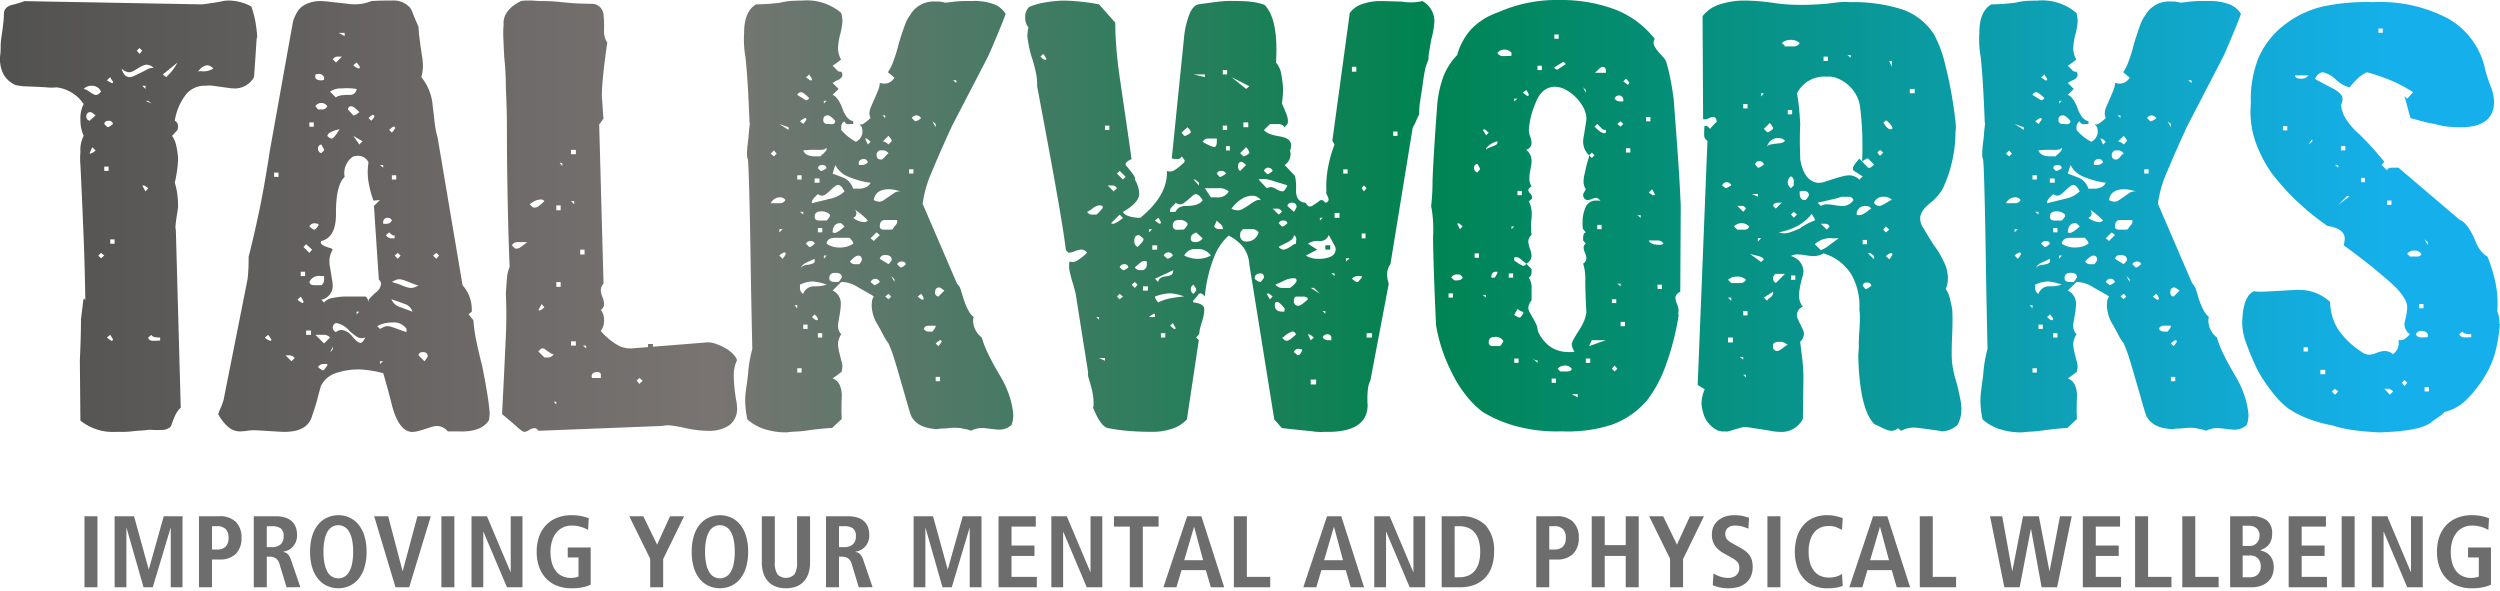
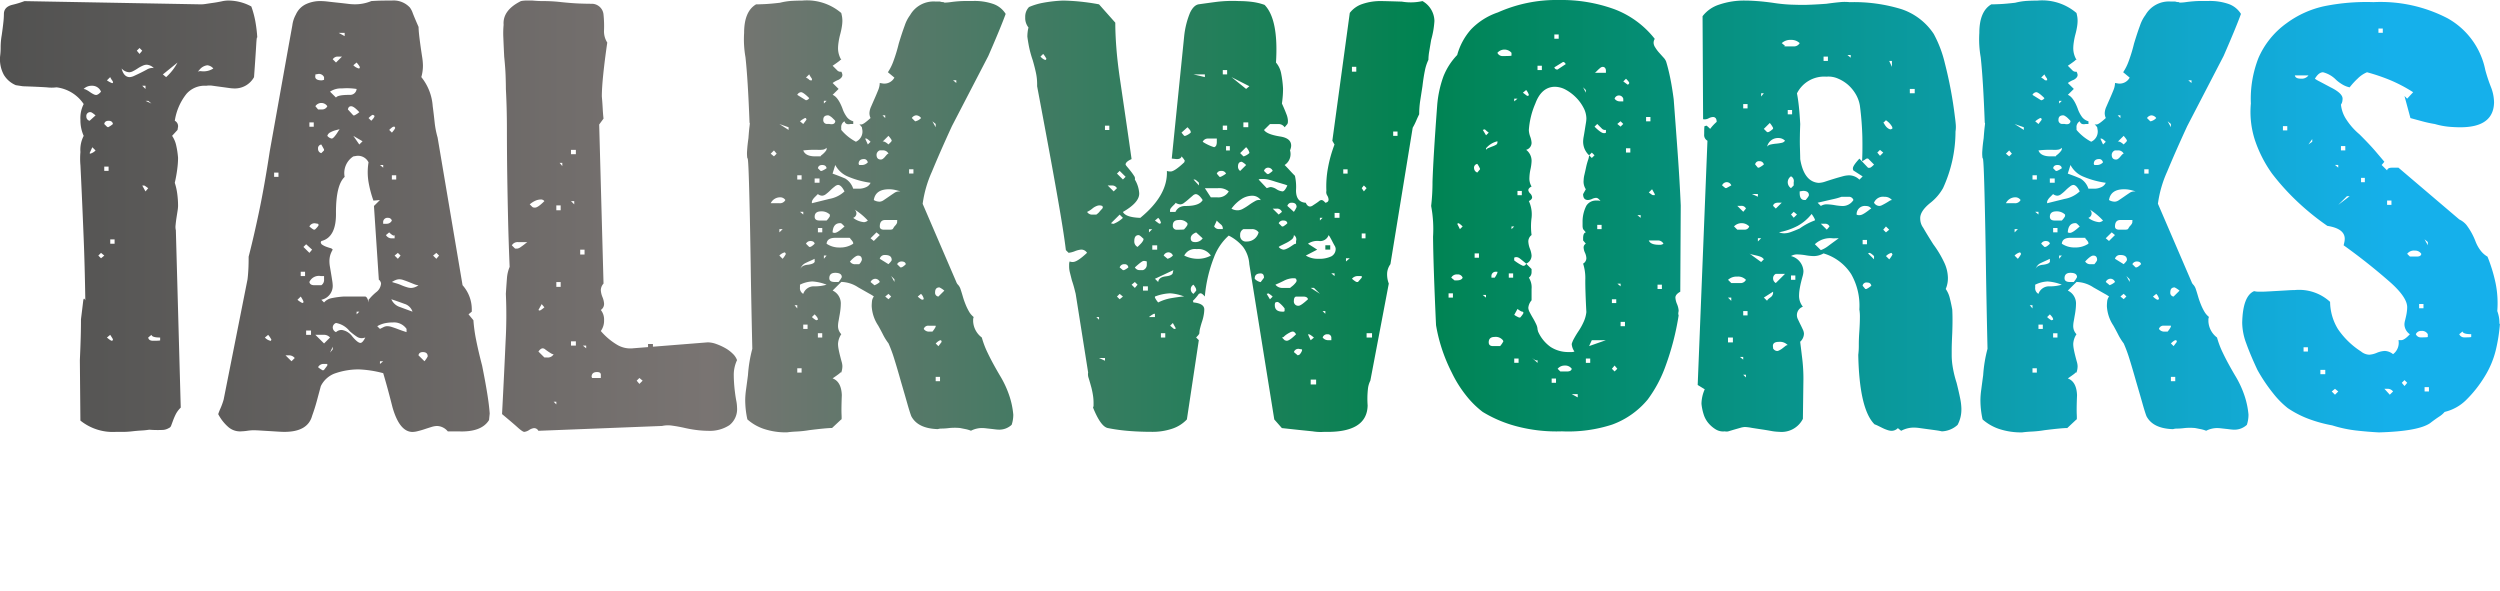
<svg xmlns="http://www.w3.org/2000/svg" width="296" viewBox="0 0 296 70">
  <defs>
    <linearGradient id="a" y1=".5" x2="1" y2=".5" gradientUnits="objectBoundingBox">
      <stop offset="0" stop-color="#515150" />
      <stop offset=".285" stop-color="#797472" />
      <stop offset=".567" stop-color="#008351" />
      <stop offset=".953" stop-color="#15b0eb" />
    </linearGradient>
  </defs>
  <path d="M53.976 66.387a.549.549 0 0 0-.1-.224 8.69 8.69 0 0 0-.225-.351l-.386.319c.3.256.493.383.578.383l.129-.064zm5.59-.256q-.964 0-1.028-.319l-.386.319c.043.256.236.383.579.383.6 0 .877-.021.835-.064zm-7-10.023l-.321.32.321.319.386-.319zm1.093-1.084h.514v-.511h-.514zm-.711-8.624h.514v-.511h-.514zm-1.414-2.8l-.321.7.064.064a1.345 1.345 0 0 0 .642-.383zm6.618 4.851a10.544 10.544 0 0 0-.353-.255.316.316 0 0 0-.16-.064h-.193l.386.7zm-6.232-8.622q-.451-.383-.578-.382a.453.453 0 0 0-.515.51.5.5 0 0 0 .386.51zm2.056 1.022q-.064-.383-.515-.383t-.514.383l.321.319.128.064a2.736 2.736 0 0 0 .58-.384zm-1.414-3.83a1.114 1.114 0 0 0-1.093-.7 1.312 1.312 0 0 0-.964.383.754.754 0 0 1 .321.1 3.032 3.032 0 0 1 .418.255 3.148 3.148 0 0 0 .418.255.754.754 0 0 0 .321.1c.172-.014.365-.139.579-.394zm1.414-1.15a.384.384 0 0 0-.1-.191 2.592 2.592 0 0 1-.225-.383l-.386.383a2.907 2.907 0 0 0 .578.319h.129zm4.176 2.235h-.321l.707.319zm-.321-1.788h-.386l.386.383zm1.028-2.043a1.3 1.3 0 0 0-.9-.447 1.265 1.265 0 0 0-.482.128 3.824 3.824 0 0 0-.578.319 5.024 5.024 0 0 1-.546.319 1.033 1.033 0 0 1-.45.128 1.3 1.3 0 0 1-.9-.447c.17.681.493 1.022.964 1.022a1.461 1.461 0 0 0 .546-.159 22.389 22.389 0 0 0 1.478-.734 1.324 1.324 0 0 1 .61-.192h.129a.185.185 0 0 1 .129.063zm-1.735-2.426l-.321.319.321.383.321-.383zm2.763 3.129l.386.319a6.2 6.2 0 0 0 1.349-1.724zm5.976-.7a1.073 1.073 0 0 0-.707-.383 1.4 1.4 0 0 0-.964.575q-.385.383-.546.574a4.42 4.42 0 0 1-.225.255.938.938 0 0 1 1.027-.7 2.129 2.129 0 0 0 1.415-.324zm5.205-3.639q-.066-.256-.129.861t-.257 3.8a2.6 2.6 0 0 1-2.313 1.341 5.386 5.386 0 0 1-.707-.064c-.3-.042-.61-.085-.931-.127s-.632-.086-.933-.128a2.337 2.337 0 0 0-.77 0 2.852 2.852 0 0 0-2.345.957 6.733 6.733 0 0 0-1.383 3.188.714.714 0 0 1 .386.7l-.064.383-.642.7a3.159 3.159 0 0 1 .481 1.118 9.764 9.764 0 0 1 .226 1.5 10.868 10.868 0 0 1-.1 1.341 15.948 15.948 0 0 1-.289 1.6 7.093 7.093 0 0 1 .289 1.278 10.753 10.753 0 0 1 .1 1.468 4.476 4.476 0 0 1-.064.606l-.129.83q-.064.415-.1.829a1.672 1.672 0 0 0 .031.607l.579 21a3.045 3.045 0 0 0-.579.766 7.2 7.2 0 0 0-.321.734q-.128.35-.225.606a.484.484 0 0 1-.289.319 1.562 1.562 0 0 1-.836.223 12.086 12.086 0 0 1-1.477-.031 8.944 8.944 0 0 1-.931.095c-.365.022-.739.054-1.125.1a10.043 10.043 0 0 1-1.093.064H54.3a6.114 6.114 0 0 1-4.177-1.341l-.064-7.151q.066-1.467.1-2.649t.032-2.2q.193-1.532.257-2.107t.258-.127q-.066-4.151-.193-7.279t-.225-5.3q-.1-2.171-.161-3.415a8.759 8.759 0 0 1 0-1.565 3.571 3.571 0 0 1 .386-1.915 4.506 4.506 0 0 1-.386-1.915 3.625 3.625 0 0 1 .386-1.852 4.541 4.541 0 0 0-3.212-1.979 4.709 4.709 0 0 1-1.157 0q-.964-.063-2.827-.127l-.836-.128a3.017 3.017 0 0 1-1.414-1.213 3.867 3.867 0 0 1-.449-2.234 7.847 7.847 0 0 0 .063-1.086 8.6 8.6 0 0 1 .129-1.4q.128-.894.192-1.5a9.542 9.542 0 0 0 .064-.991q0-.829.964-1.084a11.146 11.146 0 0 0 1.47-.445l20.947.383a4.594 4.594 0 0 0 .611-.064c.277-.042.568-.085.867-.127s.6-.1.9-.16a3.613 3.613 0 0 1 .707-.1 5.742 5.742 0 0 1 2.828.7 11.071 11.071 0 0 1 .481 1.788 17.019 17.019 0 0 1 .228 1.916zm1.671 35.75a2.77 2.77 0 0 0-.386-.575l-.386.319a1.325 1.325 0 0 0 .642.383h.064zm2.762 2.17a.855.855 0 0 0-.706-.319h-.385l.707.7zm3.856.7h-.386a.72.72 0 0 0-.707.383 2.839 2.839 0 0 0 .578.383l.129-.064.386-.511zm-2.507-3.448h.579V65.3h-.579zM80 67.216l-.321.7.321-.381zm-.321-1.086a.931.931 0 0 0-.771-.319h-.964l1.028 1.022zm-3.149-4.277a2.911 2.911 0 0 0-.321-.574l-.386.383a2.827 2.827 0 0 0 .579.383l.128-.064zm7.07 4.341a1.033 1.033 0 0 1-.739-.159 7.815 7.815 0 0 1-.867-.67 2.635 2.635 0 0 0-1.606-.957.575.575 0 0 0-.386.51.613.613 0 0 0 .386.574.957.957 0 0 1 .707-.255 1.9 1.9 0 0 1 1.22.766q.642.765.964.765.257 0 .578-.638zm1.99 2.746v.319l.386-.319zm-9.381-10.087h.515v-.51h-.515zm2.763 0h-.386a1.227 1.227 0 0 0-1.349.7q.064.383.579.383h.835a.749.749 0 0 0 .321-.7zm3.856 4.214v.319l.321-.319zm-5.977-7.98l-.321.319.707.7.321-.382zm11.888 10.022a1.8 1.8 0 0 0-1.606-.765 4.681 4.681 0 0 0-.964.095 3.191 3.191 0 0 0-.9.351l.321.319.45-.223a1 1 0 0 1 .45-.1 1.9 1.9 0 0 1 .514.1q.321.1.642.223t.61.224l.482.159zm2.505 3.257q0-.511-.578-.511-.449 0-.514.383l.707.7a2.778 2.778 0 0 0 .386-.572zm-12.98-15.7l-.386-.064a.666.666 0 0 0-.642.383c.3.255.493.383.579.383l.128-.064q.385-.383.386-.511zm11.182 10.401a1.444 1.444 0 0 0-.964-.927q-.772-.287-1.543-.542a1.654 1.654 0 0 0 1.028.925q.773.289 1.479.544zm-16.385-15.96h.514V46.6h-.514zm17.092 12.831a1.476 1.476 0 0 1-.515-.128L89 59.555q-.321-.127-.61-.223a1.588 1.588 0 0 0-.482-.1 1.213 1.213 0 0 0-.481.1 2.684 2.684 0 0 0-.418.223c.129.042.3.1.515.16a5.117 5.117 0 0 1 .61.223 5.243 5.243 0 0 0 .61.223 1.9 1.9 0 0 0 .514.1 1.55 1.55 0 0 0 .895-.323zm-4.434-.191a.57.57 0 0 0-.1-.288c-.064-.106-.117-.159-.16-.159l-.579-8.746.707-.7-.77.064a13.292 13.292 0 0 1-.579-2.2 7.126 7.126 0 0 1 0-2.33 1.388 1.388 0 0 0-1.413-.766l-.386.064a2.345 2.345 0 0 0-1.028 2.426q-1.029.957-1.028 4.213.064 2.936-1.735 3.384l-.064.127a.373.373 0 0 0 .193.319 2.157 2.157 0 0 0 .449.224c.172.063.333.117.482.159a.431.431 0 0 1 .289.192 2.8 2.8 0 0 0-.289.638 2.659 2.659 0 0 0-.1.765 4.013 4.013 0 0 0 .064.638l.129.766q.064.383.128.8A4.625 4.625 0 0 1 80 60a1.683 1.683 0 0 1-1.349 1.66l.321.319a1.582 1.582 0 0 1 .9-.511 10.388 10.388 0 0 1 1.414-.191h2.57q.257.063.386.7v-.319a5.55 5.55 0 0 0 .258-.287 6.131 6.131 0 0 1 .642-.607 1.414 1.414 0 0 0 .577-1.017zm1.992-3.64l-.386.32.386.382.321-.382zM87.325 54l-.064.064c-.128 0-.321-.128-.578-.383L86.3 54a.78.78 0 0 0 .771.383h.257zM87 52.278a.455.455 0 0 0-.45-.319.509.509 0 0 0-.578.574v.128h.386a.666.666 0 0 0 .642-.383zm-8.032-8.427l-.321-.574a.447.447 0 0 0-.386.511.5.5 0 0 0 .386.51l.321-.319zm13.3 12.257l-.386.32.386.382.321-.382zM77.237 41.169h.515v-.51h-.515zm4.177 0a.649.649 0 0 1-.418.256q-.288.063-.642.159a2.879 2.879 0 0 0-.642.255.661.661 0 0 0-.353.415.882.882 0 0 0 .514.319q.13 0 .321-.223a3.881 3.881 0 0 0 .353-.479q.161-.256.321-.478c.107-.15.2-.224.29-.224zm4.562 4.531h-.386l.386.319zm-6.618-6.958a.844.844 0 0 0-1.414 0l.321.383h.45a.666.666 0 0 0 .643-.381zM87 47.426h.515v-.511H87zm-4.562-5.172l.707 1.022.385-.383zm.707-2.808q-.642-.7-.965-.7c-.214 0-.342.127-.385.383l.642.7h.128a2.756 2.756 0 0 0 .584-.382zM78.972 35.3a.666.666 0 0 0-.642-.383l-.386.064v.128q-.128.573.771.574l.257-.064zm3.856 1.4a7.437 7.437 0 0 0-1.735-.064 2.323 2.323 0 0 0-1.414.383l.707.7c.128-.213.664-.319 1.606-.319a.77.77 0 0 0 .836-.7zm2.055 3.127l-.128-.063c-.086 0-.257.127-.515.382l.321.319c.258-.255.386-.446.386-.574zm2.442 1.341H87.2q-.128 0-.514.383l.321.319c.257-.3.386-.49.386-.574zm-6.554-8.3h-.129a.692.692 0 0 0-.642.319l.386.383.707-.7zm2.441 1.277q0-.127-.385-.574l-.386.319a1.335 1.335 0 0 0 .642.383h.064zm-1.8-4.085h-.707l.707.383zM98.506 75.9q-.9 1.469-3.663 1.341h-1.221a1.711 1.711 0 0 0-1.285-.638 2.448 2.448 0 0 0-.675.127c-.279.086-.546.17-.8.256s-.515.159-.771.223a2.75 2.75 0 0 1-.642.1q-1.542 0-2.378-2.936-.257-1.023-.515-1.979t-.578-2.043a13.132 13.132 0 0 0-2.891-.447 8.483 8.483 0 0 0-2.923.51 3.029 3.029 0 0 0-1.575 1.469l-.481 1.788q-.224.831-.547 1.723-.516 1.906-3.28 1.906c-.214 0-.481-.011-.8-.032s-.663-.042-1.027-.064-.718-.042-1.06-.064-.622-.032-.836-.032a6.118 6.118 0 0 0-.675.064 6.1 6.1 0 0 1-.675.064 2.109 2.109 0 0 1-1.574-.511 5.217 5.217 0 0 1-1.193-1.525 7.751 7.751 0 0 1 .29-.734 8.211 8.211 0 0 0 .353-.989l2.827-14.236q.064-.511.1-1.181t.032-1.5q.579-2.234 1.22-5.267t1.285-7.245L74.8 31.467q.256-1.405.417-2.3a3.54 3.54 0 0 1 .418-1.277 2.462 2.462 0 0 1 1.157-1.213 4 4 0 0 1 1.8-.383 7.984 7.984 0 0 1 .868.064q.546.063 1.156.128c.408.042.782.085 1.125.127a7.115 7.115 0 0 0 .835.064 5.037 5.037 0 0 0 1.992-.383c-.043 0 .139-.01.547-.032s1.039-.032 1.9-.032a2.631 2.631 0 0 1 2.121.83 2.525 2.525 0 0 1 .353.7q.225.575.675 1.6 0 .319.063.925c.044.4.1.83.161 1.277s.129.883.192 1.309a7.182 7.182 0 0 1 .1 1.022 4.866 4.866 0 0 1-.192 1.4 6.151 6.151 0 0 1 1.349 3.448q.128.957.225 1.883a10.53 10.53 0 0 0 .353 1.82l2.956 17.491a4.3 4.3 0 0 1 1.093 2.872v.256l-.386.319.578.7a18.053 18.053 0 0 0 .321 2.33q.257 1.309.707 3.032.385 1.917.61 3.32t.29 2.362zm7.968-2.171h-.321l.321.32zm-.321-5.618a.583.583 0 0 1-.289-.095 7.394 7.394 0 0 1-.706-.479.491.491 0 0 0-.289-.128q-.257 0-.515.383l.707.7h.321a.778.778 0 0 0 .771-.383zm5.59 2.426q0-.319-.449-.319-.644 0-.644.574l.064.128h1.028zm-3.534-3.448h.578v-.51h-.578zm-3.47-4.915l-.386.7.129.064c.085 0 .279-.128.578-.383zm5.269 4.915h-.385l.385.319zm6.3 3.831l-.321.319.321.383.385-.383zM102.939 54.9c.129-.042.107-.064-.063-.064h-.9a.777.777 0 0 0-.77.383l.385.383h.258a.945.945 0 0 0 .417-.191 8.115 8.115 0 0 0 .673-.511zm3.535 5.235h.514v-.574h-.514zM109.3 56.3h.515v-.574h-.515zm-4.241-6.32a.5.5 0 0 0-.45-.192 1.6 1.6 0 0 0-.578.128 2.74 2.74 0 0 0-.707.447l.321.319a.508.508 0 0 0 .193.064h.128q.323 0 1.094-.766zm1.414 1.086h.514v-.576h-.514zm2.121-1.086h-.386l.386.383zm-1.414-4.532h-.321l.321.382zm1.028-1.022h.578v-.511h-.578zm9.124 22.981V66.9h.579v.51zm10.539 7.022a2.418 2.418 0 0 1-.9 2.075 4.241 4.241 0 0 1-2.571.67c-.3 0-.663-.021-1.092-.064a14.285 14.285 0 0 1-1.543-.255q-.834-.192-1.542-.287A3.261 3.261 0 0 0 119 76.6l-14.65.574a.58.58 0 0 0-.514-.319 1.338 1.338 0 0 0-.578.223 1.337 1.337 0 0 1-.579.224c-.128 0-.4-.181-.8-.543s-1.018-.883-1.832-1.564q.257-4.916.418-8.586a56 56 0 0 0 .032-5.65q.064-1.021.128-1.82a4.227 4.227 0 0 1 .321-1.373q-.128-3.063-.192-5.9t-.1-5.458q-.031-2.618-.032-5.043T100.5 36.7q0-.638-.032-1.564t-.168-2.266q-.064-1.277-.1-2.234a10.865 10.865 0 0 1 .032-1.532q-.13-1.724 2.055-2.809a3.308 3.308 0 0 1 .642-.064h.707a13.627 13.627 0 0 0 1.446.064 18.594 18.594 0 0 1 2.024.128q1.221.127 2.089.159t1.445.032a1.4 1.4 0 0 1 1.414 1.213 13.3 13.3 0 0 1 .064 1.98 2.464 2.464 0 0 0 .386 1.4q-.321 2.236-.482 3.831t-.16 2.553q.064.7.1 1.373c.022.447.054.861.1 1.245l-.514.7.514 18.833a1.194 1.194 0 0 0-.321.765 2.484 2.484 0 0 0 .193.83 2.447 2.447 0 0 1 .192.765.859.859 0 0 1-.386.766 1.8 1.8 0 0 1 .386 1.213 2.063 2.063 0 0 1-.386 1.278 7.722 7.722 0 0 0 1.927 1.628 3.044 3.044 0 0 0 1.929.414l8.8-.7a3.019 3.019 0 0 1 1 .191 6.664 6.664 0 0 1 1.06.479 4.088 4.088 0 0 1 .9.67 2 2 0 0 1 .514.765 4.087 4.087 0 0 0-.386 1.852q0 .319.032.829t.1 1.054q.064.542.16 1.054a4.663 4.663 0 0 1 .095.834zM135 70.281h.514v-.511H135zm.707-5.172h.514V64.6h-.514zm1.734 1.022h.515v-.51h-.515zM135 62.3h-.321l.321.383zm2.441 1.66q0-.192-.385-.574l-.321.319a2.2 2.2 0 0 0 .514.382l.192-.063zm1.028-4.086a5.556 5.556 0 0 0-1.671-.383 3.624 3.624 0 0 0-1.477.383v.319a.77.77 0 0 0 .386.766 1.319 1.319 0 0 1 1.293-.892 4.763 4.763 0 0 0 1.473-.193zm-4.883-3.767l-.064-.063a1.325 1.325 0 0 0-.642.383l.386.382a2.782 2.782 0 0 0 .386-.574zm3.47.7c-.172.086-.353.17-.547.256s-.374.169-.546.255a1.114 1.114 0 0 0-.418.351 1.388 1.388 0 0 0-.225.478q.128-.575.964-.638.9-.127.771-.51zm-4.173-3.507v.383l.386-.383zm18.506 18h.514v-.511h-.514zm-11.116-12.319q0-.511-.771-.511-.706 0-.707.638 0 .448.642.447h.45a2.816 2.816 0 0 0 .386-.574zm-3.212-3.958c-.044-.213-.214-.319-.515-.319a.58.58 0 0 0-.514.319l.385.383h.064c.129 0 .319-.128.58-.383zm1.092 1.4v.382l.321-.382zm-4.562-6.576a.738.738 0 0 0-.578-.319 1.244 1.244 0 0 0-1.157.7h1.028a.718.718 0 0 0 .706-.376zm2.121 1.4h-.386l.386.319zm1.734 2.426h.515v-.511h-.515zm8.354 7.287l-.385.319.385.319.321-.319zm-1.027-1.4a.581.581 0 0 0-.515-.383.617.617 0 0 0-.578.383l.386.319.063.064a1.887 1.887 0 0 0 .643-.388zm7.261 6.894h-.064q-.193 0-.578.383l.321.319.386-.51zm-9.382-9.512c0-.341-.15-.51-.45-.51q-.321 0-.964.7a.692.692 0 0 0 .642.319h.45a1.222 1.222 0 0 0 .321-.513zm-1.028-1.979q0-.192-.386-.574c.129-.043.043-.064-.257-.064H139.5q-.964 0-1.028.7a2.638 2.638 0 0 0 1.543.446 2.75 2.75 0 0 0 1.606-.446zm9.767 9.768h-.836a.545.545 0 0 0-.578.382.738.738 0 0 0 .578.319H151a2.781 2.781 0 0 0 .386-.574zm-12.532-13.156a1.4 1.4 0 0 0-1.028-.383q-.77 0-.77.638 0 .448.578.447h.835a2.176 2.176 0 0 0 .386-.51zm1.735 1.4l-.289-.287a.309.309 0 0 0-.225-.1q-.836 0-.9 1.086a.5.5 0 0 0 .193.064h.063q.322.009 1.158-.758zm5.911 6.256l-.386-.383.386.7zm-14.264-15.252l-.386.383.386.319.321-.319zM135 47.426h.514v-.511H135zm14.972 14.108a1.116 1.116 0 0 0-.321-.574l-.386.319a2.222 2.222 0 0 0 .515.383l.192-.064zm-3.792-4.6q0-.575-.77-.574a.594.594 0 0 0-.642.446l1.027.638c.261-.251.389-.421.389-.506zm-5.59-8.108q-.385-.765-.771-.765a.779.779 0 0 0-.386.191 4.963 4.963 0 0 0-.514.447 4.811 4.811 0 0 1-.514.446.8.8 0 0 1-.45.192.858.858 0 0 1-.515-.192l-.385.383a1.49 1.49 0 0 0-.226.287.567.567 0 0 0-.1.288v.127l2.055-.51a3.534 3.534 0 0 0 1.81-.89zm7.261 8.618q-.064-.319-.514-.319a.583.583 0 0 0-.515.319l.386.383h.064c.134.004.328-.127.583-.379zm-10.794-9.64h.578V47.3h-.578zm7.325 5.874l-.707.7.386.319.707-.7zm-1.028-1.4a7.433 7.433 0 0 0-1.735-1.4.614.614 0 0 1 .386.574.576.576 0 0 1-.386.511 2.5 2.5 0 0 0 1.285.51.792.792 0 0 0 .454-.195zm9.06 8.3a2.793 2.793 0 0 0-.579-.383c-.342 0-.514.192-.514.574a.447.447 0 0 0 .386.511zm-13.941-14.492c-.043-.256-.214-.383-.514-.383s-.471.127-.515.383l.321.319h.129a2.908 2.908 0 0 0 .579-.319zm-4.5-4.852l-1.093-.383 1.093.7zm4.5 2.426a.727.727 0 0 1-.417.223 3.38 3.38 0 0 1-.482.032 11.09 11.09 0 0 0-1.863.064q.256.7 1.413.7h.642c0-.042.044-.1.129-.16a2.482 2.482 0 0 0 .257-.223 2.358 2.358 0 0 0 .226-.255.429.429 0 0 0 .1-.255zm8.353 8.618c.086-.042 0-.064-.257-.064h-1.156q-.642 0-.642.766c0 .255.17.383.514.383h.642a1 1 0 0 0 .289-.032.211.211 0 0 0 .129-.1 2.928 2.928 0 0 1 .16-.255q.321-.319.321-.511zm-3.148-4.469a10.551 10.551 0 0 1-2.667-.733A2.989 2.989 0 0 1 139.5 45.7l-.321 1.022q.706.254 1.093.414l.386.16a2.166 2.166 0 0 1 .964 1.213h.642a2 2 0 0 0 .9-.191 1 1 0 0 0 .515-.509zm-7.646-7.661h-.132a2.8 2.8 0 0 0-.578.383l.386.319.385-.51zm11.18 8.682a6 6 0 0 0-.707-.191 3.307 3.307 0 0 0-.642-.064q-1.606 0-1.8 1.277a1.349 1.349 0 0 0 .707.192.937.937 0 0 0 .481-.192q.288-.19.61-.414t.61-.415a1 1 0 0 1 .547-.192zm-3.855-3.447c-.086-.256-.236-.383-.45-.383q-.642 0-.642.574l.064.128h.257a.931.931 0 0 0 .772-.319zm-6.941-7.6q-.706-.7-.964-.7a.541.541 0 0 0-.452.317l.77.478.258.16a.519.519 0 0 0 .389-.251zm3.085 2.744a.264.264 0 0 0-.1-.159l-.226-.224a1.5 1.5 0 0 0-.289-.223.56.56 0 0 0-.225-.1q-.579 0-.579.511a.447.447 0 0 0 .386.51h.321q.648.137.711-.311zm-1.349-2.425v.319l.321-.319zm5.527 4.851q-.385-.383-.515-.383h-.128l.321.7zm2.12 1.4a.718.718 0 0 0-.706-.383h-.321a.574.574 0 0 0-.386.51c0 .383.17.575.514.575a.425.425 0 0 0 .257-.1 1.457 1.457 0 0 0 .258-.255 3.114 3.114 0 0 1 .225-.256.266.266 0 0 1 .16-.082zm-9.059-8.81a.384.384 0 0 0-.1-.191 2.685 2.685 0 0 1-.226-.383l-.385.383a1.447 1.447 0 0 1 .353.223.261.261 0 0 0 .16.1h.193zm11.5 11.173h.515v-.511h-.515zm-2.056-3.895c0-.085-.128-.276-.386-.574l-.706.7c.128-.085.364.022.706.319l.321-.319zm-.77-3h-.321l.321.319zm4.241.319a.738.738 0 0 0-.578-.319.7.7 0 0 0-.515.319l.386.383h.064a1.335 1.335 0 0 0 .643-.375zm1.735.7l-.39-.309.386.7zm2.441-5.17h-.385l.385.319zm6.747 39.58a3.775 3.775 0 0 1-.193 1.213 2.15 2.15 0 0 1-1.477.575 3.859 3.859 0 0 1-.45-.032 29.278 29.278 0 0 0-.546-.064l-.578-.064a4.429 4.429 0 0 0-.482-.032 2.866 2.866 0 0 0-1.285.319 3.7 3.7 0 0 0-.642-.191l-.642-.128a6.454 6.454 0 0 0-1.285 0 7.474 7.474 0 0 1-.9.064 1.41 1.41 0 0 0-.45.064q-2.378-.065-3.149-1.533-.192-.51-.481-1.532t-.739-2.553q-.449-1.6-.8-2.713a16.19 16.19 0 0 0-.675-1.82 6.684 6.684 0 0 1-.642-1.022c-.17-.34-.364-.7-.578-1.084a4.569 4.569 0 0 1-.771-2.3c0-.169.012-.361.032-.574a1.123 1.123 0 0 1 .226-.574 4.055 4.055 0 0 0-.515-.319l-1.349-.766a3.778 3.778 0 0 0-1.992-.638l-1.028 1.022a1.682 1.682 0 0 1 .964 1.66c0 .128-.01.3-.032.51s-.053.447-.1.7-.086.5-.129.734a3.281 3.281 0 0 0-.064.543 1.374 1.374 0 0 0 .386 1.02 2.286 2.286 0 0 0-.386 1.15 3.453 3.453 0 0 0 .064.606q.064.352.161.734t.192.734a2.21 2.21 0 0 1 .1.542 2.391 2.391 0 0 1-.032.383 2.593 2.593 0 0 1-.1.383h-.128q.128 0-.9.7 1.028.383 1.093 1.979-.064 1.6-.032 2.3c.022.468.01.66-.032.574l-1.093 1.022q-.321 0-1 .064t-1.7.191a12.449 12.449 0 0 1-1.445.16q-.675.031-1.189.1a8.189 8.189 0 0 1-2.762-.415 5.678 5.678 0 0 1-1.929-1.118 10.821 10.821 0 0 1-.192-1.148 11 11 0 0 1-.064-1.214 9.493 9.493 0 0 1 .1-1.181q.1-.734.225-1.692a16.22 16.22 0 0 1 .515-3.129q-.13-5.681-.193-9.991t-.135-7.169q-.066-2.872-.129-4.245t-.129-1.118a4 4 0 0 1-.032-.925q.033-.607.161-1.5.064-.894.129-1.4t0-.383q-.193-5.172-.482-7.789a12.158 12.158 0 0 1-.161-2.872q0-2.553 1.414-3.384.321 0 1.028-.032t1.8-.159a7.487 7.487 0 0 1 1.446-.224q.674-.033 1.188-.032a6.244 6.244 0 0 1 4.626 1.469c.043.17.075.329.1.478a3.488 3.488 0 0 1 .032.479 4.628 4.628 0 0 1-.064.67 8.493 8.493 0 0 1-.192.893 7.737 7.737 0 0 0-.193.927 5.286 5.286 0 0 0-.064.7 2.667 2.667 0 0 0 .386 1.4h-.128q.128 0-.9.7l.515.511a.536.536 0 0 0 .514.191.965.965 0 0 1 .129.383q0 .319-.45.574a2.963 2.963 0 0 0-.707.383l.707.7-.707.7q.642.256 1.157 1.6a3.7 3.7 0 0 0 .546 1.054 1.446 1.446 0 0 0 .739.478v.319h-.329q-.579.129-.707-.319a.772.772 0 0 0-.386.766v.255a5.748 5.748 0 0 0 1.735 1.4 1.317 1.317 0 0 0 .771-1.341l-.064-.383-.321-.383a.181.181 0 0 0 .128.064h.129q.257 0 1.093-.766a1.154 1.154 0 0 1-.1-.287 1.428 1.428 0 0 1-.032-.287 2 2 0 0 1 .193-.766q.192-.446.417-.957c.151-.34.289-.67.418-.989a2.332 2.332 0 0 0 .193-.861l.385.064a1.345 1.345 0 0 0 1.349-.7l-.77-.638a5.9 5.9 0 0 0 .642-1.277 18.488 18.488 0 0 0 .642-2.107q.385-1.277.707-2.139a4.394 4.394 0 0 1 .642-1.245 3.2 3.2 0 0 1 3.02-1.6h.514a1.077 1.077 0 0 0 .321.064.261.261 0 0 1 .193.064 5.636 5.636 0 0 0 .77-.064q.451-.063.964-.1c.343-.022.675-.032 1-.032h.738a6.766 6.766 0 0 1 2.313.351 2.822 2.822 0 0 1 1.478 1.181q-.579 1.6-2.056 4.981l-4.305 8.3q-1.414 3.074-2.374 5.405a13.687 13.687 0 0 0-1.093 3.8l3.984 9.256a.9.9 0 0 0 .226.351 1.413 1.413 0 0 1 .289.542c.085.256.172.532.257.83s.193.606.321.925a6.646 6.646 0 0 0 .418.862 2.279 2.279 0 0 0 .546.638 1.049 1.049 0 0 0-.064.255v.255a2.551 2.551 0 0 0 1.028 1.915 10.458 10.458 0 0 0 .707 1.852q.515 1.084 1.414 2.617a11.782 11.782 0 0 1 1.188 2.585 9.8 9.8 0 0 1 .417 2.077zm36.947-19.534v-.511h.579v.511zm-26.088 12.841h-.706l.706.319zm-.706-4.851h-.322l.322.319zm2.441-2.745l-.321.319.321.319.386-.319zm4.884 5.17h.515v-.51h-.515zm-.707-2.808h-.129a2.747 2.747 0 0 0-.578.383h.707zm2.441 1.66l-.321-.574-.321.319.45.382h.192zm-4.819-5.427l-.386.319.386.383.321-.383zm-.771-1.724a.412.412 0 0 0-.45-.383.547.547 0 0 0-.578.383l.386.319h.129a2.256 2.256 0 0 0 .513-.32zm1.735 2.745h.579v-.51h-.579zm4.883.7a5.556 5.556 0 0 0-1.671-.383 5.7 5.7 0 0 0-1.8.383v.128a2.757 2.757 0 0 0 .386.574 5.5 5.5 0 0 1 1.542-.511q.77-.127 1.349-.191zm-4.433-4.15a1.05 1.05 0 0 0-.258-.063H176q-.193 0-1.028.765a.631.631 0 0 0 .578.319h.386a.656.656 0 0 0 .45-.638zm-5.27-6.575a1.067 1.067 0 0 0-.257-.064h-.128a.973.973 0 0 0-.353.1 1.669 1.669 0 0 0-.418.255 2.95 2.95 0 0 1-.353.256 3.72 3.72 0 0 1-.289.159.69.69 0 0 0 .642.319h.449l.129-.1a1.381 1.381 0 0 0 .257-.255 3.423 3.423 0 0 1 .258-.287.367.367 0 0 0 .128-.255zm8.418 7.6l-2.184 1.022.386.383q.064-.575.9-.67c.557-.064.835-.223.835-.478zm-6.361-6.575l-1.028 1.023a1.072 1.072 0 0 0 .258.064h.063a3.514 3.514 0 0 0 1.093-.7zm2.763 2.809c-.257-.256-.428-.383-.514-.383-.343 0-.515.233-.515.7a.714.714 0 0 0 .386.7l.386-.383a1.532 1.532 0 0 0 .225-.287.569.569 0 0 0 .1-.288zm6.3 6.128a.552.552 0 0 0-.064-.255 2.85 2.85 0 0 0-.257-.383.578.578 0 0 0-.321.511.626.626 0 0 0 .321.574l.321-.383zm-5.2-4.787h.579v-.511h-.579zm2.441.7a.576.576 0 0 0-.514-.383.616.616 0 0 0-.578.383l.386.319.063.063a1.329 1.329 0 0 0 .636-.381zm-2.834-3.127v.383l.386-.383zm-3.792-4.852a.631.631 0 0 0-.578-.319h-.515l.707.7zm22.94 23.238h.644v-.576h-.644zm-17.734-19.153a1.116 1.116 0 0 0-.321-.574l-.386.319.514.383.193-.064zm5.911 3.895a1.77 1.77 0 0 0-1.671-.766 1.42 1.42 0 0 0-1.478.766 3.574 3.574 0 0 0 1.607.382 3.187 3.187 0 0 0 1.542-.382zm10.8 11.107l-.386-.064a.545.545 0 0 0-.578.383l.449.383.193-.064a1.223 1.223 0 0 0 .321-.51zM173.172 46.4l-.321.319.707.7.321-.319zm20.884 19.342c-.129-.213-.257-.319-.386-.319a.763.763 0 0 0-.321.1 3.723 3.723 0 0 0-.386.223 2.06 2.06 0 0 0-.321.256.372.372 0 0 1-.257.127l.321.319.192.064h.064q.322.002 1.094-.765zM181.2 52.6a1.161 1.161 0 0 0-1.028-.383q-.706 0-.707.638a.453.453 0 0 0 .515.511q.9 0 .835-.064a2.167 2.167 0 0 0 .386-.511zm1.028 1.086c-.428.17-.642.4-.642.7s.172.446.515.446a1.046 1.046 0 0 0 .9-.446zm10.474 9l-.1-.128a3.267 3.267 0 0 0-.546-.542.43.43 0 0 0-.257-.1l-.193.064a.566.566 0 0 0-.064.255v.065q0 .765.9.766h.128a.188.188 0 0 0 .129-.064zm-1.414-1.4a2.23 2.23 0 0 0-.514-.383l-.193.064.386.638zm4.884 4.851c-.3-.255-.493-.383-.579-.383h-.128l.321.7zm-24.74-24.578h.515v-.51h-.515zm18.828 17.493c0-.341-.128-.511-.386-.511-.471 0-.707.192-.707.574v.064a1.342 1.342 0 0 0 .644.383h.063zm-7.26-9.2c-.3-.468-.578-.7-.836-.7a.649.649 0 0 0-.353.192q-.225.19-.481.415t-.515.414a.792.792 0 0 1-.449.192 1.157 1.157 0 0 1-.579-.192.257.257 0 0 1-.1.16l-.226.223a2.6 2.6 0 0 0-.225.255.424.424 0 0 0-.1.256v.191h.642a1.223 1.223 0 0 1 .482-.542 1.517 1.517 0 0 1 .739-.16q1.619-.002 2.001-.704zm-18.5-16.725a2.715 2.715 0 0 0-.386-.575l-.321.319c.257.256.45.383.579.383h.063zm33.735 33a.411.411 0 0 0-.449-.383.547.547 0 0 0-.579.383.794.794 0 0 0 .644.319h.385zm-12.851-12.9a.606.606 0 0 0-.257-.51q-.451-.384-.45-.447l-.321.7a.631.631 0 0 0 .578.319h.45zM195.47 61.6c-.044-.213-.236-.319-.579-.319h-.835q-.257.063-.257.51a.51.51 0 0 0 .578.575q.257-.001 1.093-.766zm-1.414-2.426a.5.5 0 0 0-.193-.064h-.192a2.565 2.565 0 0 0-1.093.319q-.385.192-.61.288a7.42 7.42 0 0 0-.354.159 1.04 1.04 0 0 0 .836.383h.9a1.943 1.943 0 0 1 .192-.16 2.242 2.242 0 0 0 .258-.223 2.476 2.476 0 0 0 .225-.255.424.424 0 0 0 .1-.255zM197.525 63h-.325l.321.319zm-7.9-9.321a.933.933 0 0 0-.835-.383h-.965a.712.712 0 0 0-.385.7.679.679 0 0 0 .77.765 1.422 1.422 0 0 0 1.412-1.079zm-7.068-5.874q-.385-.383-.514-.382h-.129l.642.7zm13.623 12.449h-.386l1.092.7zM186.088 48.83a1.786 1.786 0 0 0-1.286-.383h-1.542l.707 1.086h.771a1.407 1.407 0 0 0 1.35-.703zm16.321 17.3h.644v-.51h-.644zm-12.531-16.278a1.225 1.225 0 0 0-1.028-.51 2.375 2.375 0 0 0-1.188.351 4.524 4.524 0 0 0-1.253 1.181 1.473 1.473 0 0 0 .77.192 1.332 1.332 0 0 0 .611-.192 6.5 6.5 0 0 0 .706-.446 6.641 6.641 0 0 1 .707-.447.865.865 0 0 1 .611-.128zm4.177 4.852a.579.579 0 0 0-.257-.7.665.665 0 0 1-.29.542 3.655 3.655 0 0 1-.61.383l-.578.287a1.46 1.46 0 0 0-.321.192.887.887 0 0 0 .578.319.973.973 0 0 0 .353-.1 2.683 2.683 0 0 0 .418-.223l.386-.256a.625.625 0 0 1 .321-.127zm-8.289-7.98a.554.554 0 0 0-.579-.319.5.5 0 0 0-.514.319l.321.383h.129a3.535 3.535 0 0 0 .644-.383zm-4.177-4.917a.424.424 0 0 0-.1-.255 3.122 3.122 0 0 0-.289-.319l-.707.638.321.383h.129a1.9 1.9 0 0 0 .642-.383zm17.028 16.726h-.386l.386.319zm-5.59-5.937c-.043-.213-.193-.319-.45-.319a.552.552 0 0 0-.577.323l.386.383h.128a2.222 2.222 0 0 0 .513-.383zm-.642-1.341a.6.6 0 0 0-.642-.383h-.45l.707.7zm-7.711-8.682h-1.028a.664.664 0 0 0-.642.383 5.451 5.451 0 0 0 1.349.638.389.389 0 0 0 .257-.223 1.132 1.132 0 0 0 .064-.415zM198.746 55.6a.777.777 0 0 0-.129-.351c-.085-.149-.172-.309-.257-.479s-.172-.329-.257-.478a1.564 1.564 0 0 0-.193-.287 1.044 1.044 0 0 1-1.092.7 2 2 0 0 0-1.349.319l1.092.7-1.349.7a2.63 2.63 0 0 0 1.478.382 3.238 3.238 0 0 0 1.542-.287.98.98 0 0 0 .514-.919zm-10.6-9.895a2.231 2.231 0 0 0-.514-.383c-.3 0-.45.191-.45.574a.607.607 0 0 0 .258.511zm13.688 13.15h-.45a.859.859 0 0 0-.707.319q.451.383.578.383h.129l.45-.51zm-16.067-14.876h.45v-.511h-.45zm8.353 6.7q0-.511-.579-.511a.5.5 0 0 0-.514.383l.771.7a2.912 2.912 0 0 0 .322-.569zm5.847 6.065v.382l.45-.382zm-6.939-8.619a3.305 3.305 0 0 0-.45-.159l-.964-.287q-.385-.129-.739-.224a2.843 2.843 0 0 0-.738-.095h-.258a.561.561 0 0 0-.257.064l.964 1.02.289-.095a.706.706 0 0 1 .226-.032 1.6 1.6 0 0 1 .642.255 1.583 1.583 0 0 0 .707.255c.17.003.363-.227.577-.699zm-4.5-3.894a1.322 1.322 0 0 0-.386-.638l-.706.7.385.383h.064a1.877 1.877 0 0 0 .643-.383zm2.763 2.171a.578.578 0 0 0-.514-.383.5.5 0 0 0-.515.383l.321.319.129.063c.088.003.281-.124.58-.384zm-5.911-4.852h.515v-.51h-.515zm11.5 10.406v.319l.321-.319zm-9.06-10.725h.579v-.574h-.579zm10.8 10.725h.579v-.574h-.579zm-15.36-16.979h-1.349l1.349.319zm18.571 19.407h.45v-.575h-.45zm-16.45-19.407h.515v-.511h-.515zm1.028.319l1.734 1.4.386-.319zm13.236 11.428h.515v-.511h-.515zm2.442 1.4l-.257.319.257.383.321-.383zm3.469-5.873h.515v-.51h-.515zm-4.883-7.6h.515v-.574h-.515zm9.767-6a10.408 10.408 0 0 1-.386 2.234l-.225 1.341a6.237 6.237 0 0 0-.1 1.022 5.267 5.267 0 0 0-.418 1.277q-.161.767-.289 1.852l-.257 1.66a10.734 10.734 0 0 0-.129 1.66c-.128.255-.246.51-.353.765a7.533 7.533 0 0 1-.417.83l-2.636 16.151a2.091 2.091 0 0 0-.385.989 3.057 3.057 0 0 0 .192 1.31l-2.184 11.491a2.806 2.806 0 0 0-.29 1.022 10.687 10.687 0 0 0-.031 1.915q-.066 3.257-5.141 3.129a5.759 5.759 0 0 1-1.382-.064q-1.318-.127-3.63-.383l-.9-1.022-2.957-18.386a3.818 3.818 0 0 0-.738-2.042 5.265 5.265 0 0 0-1.7-1.341 6.486 6.486 0 0 0-1.735 2.553 16.612 16.612 0 0 0-1.093 4.66q-.321-.383-.514-.383l-.193.064a4.948 4.948 0 0 1-.707.829l.064.192q1.285.127 1.285.829a3.881 3.881 0 0 1-.064.638 5.006 5.006 0 0 1-.192.766c-.085.255-.16.511-.225.766a2.7 2.7 0 0 0-.1.638q0 .127-.386.51l.321.319-1.414 9.385a4.187 4.187 0 0 1-1.7 1.086 7.285 7.285 0 0 1-2.474.383q-1.349 0-2.634-.1a21.345 21.345 0 0 1-2.571-.351q-.834-.192-1.734-2.426a.561.561 0 0 0 .063-.255v-.319a5.872 5.872 0 0 0-.063-.829 9.548 9.548 0 0 0-.193-.959q-.192-.7-.321-1.116a1.292 1.292 0 0 1-.064-.67l-1.477-9.321-.161-.638c-.064-.255-.16-.574-.289-.957l-.225-.895a2.886 2.886 0 0 1-.1-.7v-.319a1.058 1.058 0 0 1 .064-.319.885.885 0 0 0 .386.064q.513 0 1.671-1.086a.808.808 0 0 0-.707-.382 2.8 2.8 0 0 0-.739.191 2.8 2.8 0 0 1-.739.191l-.321-.319q-.128-1.084-.386-2.712t-.675-3.99q-.416-2.363-1-5.523t-1.342-7.174v-.319a6.191 6.191 0 0 0-.128-1.214q-.13-.638-.386-1.532a13.047 13.047 0 0 1-.45-1.628q-.128-.671-.192-1.182a4.784 4.784 0 0 1 .032-.542 3.99 3.99 0 0 1 .1-.542 1.8 1.8 0 0 1-.385-1.214 1.634 1.634 0 0 1 .45-1.209 7.678 7.678 0 0 1 1.7-.51 16.684 16.684 0 0 1 2.345-.256 25.769 25.769 0 0 1 4.242.447l1.927 2.17q0 1.342.128 3t.418 3.639l.642 4.373q.352 2.393.739 5.14-.706.319-.707.638c0 .042.064.138.193.287s.267.319.417.511a6.213 6.213 0 0 1 .386.542.527.527 0 0 1 .1.447 3.581 3.581 0 0 1 .514 1.6q.066 1.084-1.927 2.234.321.638 2.056.7 3.276-2.682 3.149-5.554a1.432 1.432 0 0 0 .449.063q.451 0 1.606-1.084l.064-.192a2.176 2.176 0 0 0-.386-.51q-.064.319-.578.319l-.578-.064 1.477-14.555a10.087 10.087 0 0 1 .675-2.681q.418-.894 1-1.022.9-.127 2.089-.287a15.831 15.831 0 0 1 2.731-.1 12.216 12.216 0 0 1 1.574.1 6.822 6.822 0 0 1 1.446.351q1.67 1.723 1.349 6.83a2.75 2.75 0 0 1 .61 1.277 12.682 12.682 0 0 1 .225 1.788c0 .3-.01.586-.031.861s-.054.586-.1.927q.321.7.514 1.213a2.43 2.43 0 0 1 .193.766v.192a.562.562 0 0 1-.065.255l-.321.383a.868.868 0 0 0-.771-.383h-.964l-.707.7q.321.511 1.864.766 1.349.192 1.349 1.086a1.083 1.083 0 0 1-.032.255q-.033.127-.1.319a1.543 1.543 0 0 1-.642 1.724q.321.319.61.638t.61.638a6.017 6.017 0 0 1 .129 1.724q0 1.4 1.156 1.468.193.448.515.447a.625.625 0 0 0 .321-.128l.386-.255c.128-.085.246-.17.353-.255a.481.481 0 0 1 .289-.128c.128 0 .279.106.449.319.258-.042.386-.17.386-.383a1.039 1.039 0 0 0-.16-.478.729.729 0 0 1-.1-.542 12.017 12.017 0 0 1 .193-2.745 15.354 15.354 0 0 1 .77-2.745l-.257-.447 2.064-15.133a3.073 3.073 0 0 1 1.477-1.054 6.562 6.562 0 0 1 2.25-.351q.385 0 2.441.064a6.284 6.284 0 0 0 2.442-.064 2.773 2.773 0 0 1 1.414 2.362zm8.1 37.792a1.08 1.08 0 0 0-.964-.382q-.708 0-.707.638 0 .446.514.446h.836a2.782 2.782 0 0 0 .386-.574zm1.349 2.681h.515v-.51h-.515zm-7.775-7.724h.515v-.5h-.515zm12.206 10.093h.515v-.51h-.515zm-1.671-2.681c-.128.086-.364-.021-.706-.319l.706.638zm4.755 4.022h-.704l.707.383zm-13.622-13.789a.593.593 0 0 0-.642-.383.718.718 0 0 0-.707.383l.386.319h.257q.578 0 .706-.319zm2.763 2.042h-.386l.386.32zm10.155 8.746a.931.931 0 0 0-.835-.383 1.04 1.04 0 0 0-.836.383l.321.319h.771q.513 0 .579-.319zm-5.782-6.766q-.13.063-.642-.32l-.386.7a2.906 2.906 0 0 0 .578.319h.129q.385-.446.385-.574zm-3.02-4.724h-.129a.509.509 0 0 0-.578.574v.128h.386a2.865 2.865 0 0 0 .321-.575zm-2.7-1.66h.515v-.511h-.513zm13.172 12.448h.515v-.51h-.515zM213.782 52.98q-.385-.383-.515-.383l-.128.064.321.638zm5.462 6.065h.515v-.511h-.515zm12.529 10.4l-.321.383.321.319.321-.319zm-2.7-3l-.321.7 1.992-.7zm-9.507-13.465v.32l.321-.319zm12.915 11.81H233v-.51h-.515zm-16.642-18.641a2.91 2.91 0 0 0-.321-.574.446.446 0 0 0-.386.511.574.574 0 0 0 .386.51l.321-.383zm15.614 15.9h.515V61.6h-.515zm-11.18-12.768h.515v-.51h-.515zm12.208 10.47h-.381l.386.319zM230.1 49.98a1.156 1.156 0 0 0-.257-.287.427.427 0 0 0-.257-.1 1.244 1.244 0 0 0-.482.128 1.255 1.255 0 0 1-.481.127c-.386 0-.579-.233-.579-.7l.321-.574a1.646 1.646 0 0 1-.257-1.086 3.113 3.113 0 0 1 .1-.67c.065-.276.128-.564.192-.861a7.73 7.73 0 0 1 .226-.83 2.019 2.019 0 0 0 .128-.574l.321.319.321-.319-.321-.319-.321.319a2.193 2.193 0 0 1-.707-1.6 3.453 3.453 0 0 1 .064-.606c.043-.234.086-.49.129-.766s.085-.542.128-.8a3.716 3.716 0 0 0 .064-.575 2.793 2.793 0 0 0-.353-1.309 4.961 4.961 0 0 0-.9-1.213 5.252 5.252 0 0 0-1.189-.893 2.768 2.768 0 0 0-1.349-.351q-1.541.063-2.249 1.979a9.511 9.511 0 0 0-.771 3.127v.064a2.534 2.534 0 0 0 .161.734 2.533 2.533 0 0 1 .161.734.868.868 0 0 1-.644.829 1.628 1.628 0 0 1 .644 1.341 5.4 5.4 0 0 1-.129.957 5.51 5.51 0 0 0-.129 1.022 1.8 1.8 0 0 0 .258 1.022c-.258.128-.386.277-.386.447a.736.736 0 0 0 .225.383.73.73 0 0 1 .225.446c0 .17-.128.319-.386.447a3.754 3.754 0 0 1 .322 1.979 7.7 7.7 0 0 0 0 2.043.961.961 0 0 0-.386.765 2.736 2.736 0 0 0 .192.863 2.708 2.708 0 0 1 .193.8 1.022 1.022 0 0 1-.644.957c-.3-.256-.535-.447-.706-.575a.79.79 0 0 0-.386-.191h-.129a.5.5 0 0 0-.192.064V57a5.794 5.794 0 0 0 .77.51l.258.128a.344.344 0 0 0 .385-.255l.644.638v.383a.783.783 0 0 1-.322.638 2.115 2.115 0 0 1 .322 1.341v1.341a1.563 1.563 0 0 0-.386.893 1.229 1.229 0 0 0 .16.51q.161.319.386.7a8.144 8.144 0 0 1 .386.734 1.5 1.5 0 0 1 .16.606l.064.255a4.412 4.412 0 0 0 1.478 1.82 3.82 3.82 0 0 0 2.184.606h.321a.7.7 0 0 0 .321-.064 1.746 1.746 0 0 1-.321-.893 3.167 3.167 0 0 1 .289-.67q.226-.415.547-.893a7.072 7.072 0 0 0 .578-1.054 3.845 3.845 0 0 0 .321-1.15q-.128-2.424-.128-3.766a5.64 5.64 0 0 0-.258-1.979.748.748 0 0 0 .386-.638 1.734 1.734 0 0 0-.16-.639 1.676 1.676 0 0 1-.161-.574.514.514 0 0 1 .257-.51l-.321-.383v-.255q0-.638.321-.7l-.321-.383a1.205 1.205 0 0 1-.064-.383v-.447a4.146 4.146 0 0 1 .45-1.947 1.342 1.342 0 0 1 1.222-.606h.192a.576.576 0 0 1 .255.066zm-12.2-7.087a2.512 2.512 0 0 0-1.349.83v.191a.548.548 0 0 1 .289-.223c.15-.064.311-.128.481-.192a2.51 2.51 0 0 0 .418-.191.314.314 0 0 0 .161-.287zm-1.028-1.022a3.556 3.556 0 0 1-.353-.287.265.265 0 0 0-.161-.1l-.192.064.386.638zm19.984 18.514h.515v-.511h-.515zm-7.138-7.085h.515v-.511h-.515zm7.84 1.724a.718.718 0 0 0-.707-.383h-1.028q.193.511 1.22.51a.752.752 0 0 0 .515-.128zM219.887 37.85v.319l.386-.319zm14.972 13.79h-.386l.386.319zM221.621 37.4a1.568 1.568 0 0 0-.321-.575l-.385.319.514.383.192-.063zm-2.055-4.979a1.1 1.1 0 0 0-1.671 0 .664.664 0 0 0 .642.383q1.092 0 1.028-.064zm16.963 16.725l-.321-.574-.386.383c.172.128.289.213.353.255a.316.316 0 0 0 .161.064h.192zm-5.783-7.6a.535.535 0 0 1-.514-.191l-.515-.511-.321.319q.772.767 1.093.766h.129a.186.186 0 0 0 .128-.064zm-8.1-7.085h.515v-.511h-.515zm10.474 9.767h.515v-.51h-.515zm-7.133-10.469c-.085-.17-.192-.256-.321-.256l-.257.16-.771.478a.345.345 0 0 0 .386.256zm2.378 3.063l-.321-.319.321.638zm4.113 3.7l-.386.319.386.319.321-.319zm-7.84-9.767h.515v-.511h-.515zm8.162 7.095a.537.537 0 0 0-1.028 0 .738.738 0 0 0 .578.319h.45zm2.7 2.681h.515v-.51h-.515zm-4.755-6.064c-.043-.256-.172-.383-.386-.383a.489.489 0 0 0-.289.127 3.608 3.608 0 0 0-.289.256l-.225.223a.265.265 0 0 1-.161.1h1.349zM233.509 36q0-.127-.386-.511l-.321.32.515.382.128-.063zm6.04 24.706c-.386.213-.578.446-.578.7a2.415 2.415 0 0 0 .192.765 2.428 2.428 0 0 1 .193.766 1.419 1.419 0 0 1-.032.223.663.663 0 0 0 .032.351 31.368 31.368 0 0 1-1.543 5.969 15.279 15.279 0 0 1-2.121 3.99 9.844 9.844 0 0 1-4.208 2.968 16.856 16.856 0 0 1-5.943.8 18.5 18.5 0 0 1-5.4-.606 15.024 15.024 0 0 1-3.984-1.692 10.924 10.924 0 0 1-1.992-1.979 14.154 14.154 0 0 1-1.671-2.681 19.792 19.792 0 0 1-1.222-2.968 18.951 18.951 0 0 1-.642-2.649q-.321-7.023-.353-10.47a14.782 14.782 0 0 0-.225-3.639 24.273 24.273 0 0 0 .161-2.872q.095-2.872.546-8.937a13.082 13.082 0 0 1 .739-3.512 7.769 7.769 0 0 1 1.638-2.553 7.56 7.56 0 0 1 1.638-3.032 7.934 7.934 0 0 1 3.18-2.011 17 17 0 0 1 7.262-1.469 18.3 18.3 0 0 1 6.521 1.086 11 11 0 0 1 4.787 3.512 1.809 1.809 0 0 0-.1.223.987.987 0 0 0-.032.287 1.085 1.085 0 0 0 .193.511 4.089 4.089 0 0 0 .449.606l.515.574a1.515 1.515 0 0 1 .321.479q.257.829.481 1.915t.418 2.553q.257 3.384.482 6.512t.353 6.064zm7.775 9.831H247l.321.319zM247 68.429h-.386l.386.319zm-1.8-1.723h.579v-.576h-.579zm.386-5.3h-.386l.386.382zM247 63.513h.515V63H247zm5.269 3.512a1.267 1.267 0 0 0-1.028-.383q-.836 0-.707.638v.127a.582.582 0 0 0 .515.32.782.782 0 0 0 .257-.1 1.989 1.989 0 0 0 .353-.224l.321-.255a.489.489 0 0 1 .292-.123zm-4.944-7.725a1.271 1.271 0 0 0-1.028-.383 1.485 1.485 0 0 0-1.093.383l.386.383h1.028a.721.721 0 0 0 .707-.383zm3.212 1.4l-1.093.7.386.382q0-.127.45-.446a.7.7 0 0 0 .257-.447zm-1.093-3.831a.783.783 0 0 0-.354-.287 2.887 2.887 0 0 0-.514-.159 27.426 27.426 0 0 1-.546-.128.788.788 0 0 1-.321-.128l1.413 1.022zm1.414 1.724a.576.576 0 0 0-.321.51.627.627 0 0 0 .321.575l1.093-1.086zm1.8.7h.515v-.511h-.515zm-4.947-6.32a1.248 1.248 0 0 0-1.8 0l.386.383h.835a.547.547 0 0 0 .578-.376zm1.027 1.4v.382l.386-.382zm-1.413-3.512a.554.554 0 0 0-.579-.319h-.446l.707.7zm-1.735-2.745a.579.579 0 0 0-.515-.382.617.617 0 0 0-.578.382l.386.319h.129zm3.148 1.021h-.706l.706.319zm2.442 1.022q-.579 0-.642.383l.321.319.707-.7zm4.305 1.979a3.422 3.422 0 0 0-.386-.638 5.373 5.373 0 0 1-1.638 1.4 7.718 7.718 0 0 1-2.216.766 1.126 1.126 0 0 0 .289.095 1.779 1.779 0 0 0 .353.032 2.376 2.376 0 0 0 .771-.159q.449-.16 1.028-.415a7.493 7.493 0 0 1 1.8-.957zm-2.505-.893l-.321.319.321.383.386-.383zM262.167 60q-.064-.383-.514-.383a.449.449 0 0 0-.515.383l.321.383h.129a2.8 2.8 0 0 0 .579-.383zm-4.305-5.618h-.257a2.636 2.636 0 0 0-2.121.7l.707.7a3.353 3.353 0 0 0 .9-.51q.513-.383 1.22-.893zm-8.418-8.746a.5.5 0 0 0-.514-.383.449.449 0 0 0-.515.383l.321.383h.129a2.8 2.8 0 0 0 .58-.38zm7.775 7.342a.552.552 0 0 0-.578-.319h-.45l.707.7zm-4.241-5.235a.616.616 0 0 0-.321-.7.831.831 0 0 0 0 1.4l.321-.319zm1.8 1.532c0-.341-.235-.51-.706-.51l-.386.063v.192q0 .829.578.829h.129c.257-.295.385-.487.385-.572zm7.711 7.213q-.385-.383-.578-.383l-.128.064.706.7zm-1.349-1.4h.515v-.511h-.515zm3.47 1.084l-.064-.064a1.345 1.345 0 0 0-.642.383l.386.383a2.782 2.782 0 0 0 .386-.574zm-12.659-13.343a1.055 1.055 0 0 0-.771-.319 1.31 1.31 0 0 0-1.349 1.022.648.648 0 0 1 .418-.255 5.236 5.236 0 0 1 .642-.1 5.035 5.035 0 0 0 .642-.095.646.646 0 0 0 .418-.253zm8.1 7.022a.547.547 0 0 0-.579-.383h-.835a7.451 7.451 0 0 1-1.028.288q-.706.16-1.8.414l.386.383a1.291 1.291 0 0 1 .771-.191 6.574 6.574 0 0 1 .867.095 6.463 6.463 0 0 0 .868.1 1.5 1.5 0 0 0 1.347-.705zM247 39h.515v-.511H247zm3.534 2.3a2.725 2.725 0 0 0-.386-.574l-.707.7.386.382h.129c.085 0 .279-.127.578-.382zm11.63 9.576a.647.647 0 0 0-.289-.255.952.952 0 0 0-.353-.064.971.971 0 0 0-1.092 1.022.572.572 0 0 0 .257.064h.065a.854.854 0 0 0 .385-.1 3.151 3.151 0 0 0 .418-.255c.15-.106.279-.2.386-.287a.49.49 0 0 1 .226-.128zm1.736 2.104l-.321.383.321.319.386-.319zm-14.777-15.769v.383l.321-.383zm3.149 2.49h.515v-.511h-.515zm12.337 10.15a1.11 1.11 0 0 0-.9-.383 1.147 1.147 0 0 0-1.222.7.755.755 0 0 0 .642.383.763.763 0 0 0 .322-.1 7.922 7.922 0 0 0 .835-.478.625.625 0 0 1 .323-.121zm-2.827-4.915h-.129a.4.4 0 0 0-.193.1 2.6 2.6 0 0 1-.385.223q.064-1.213.032-2.872a35.469 35.469 0 0 0-.29-3.7 3.949 3.949 0 0 0-.513-1.4 4.544 4.544 0 0 0-.9-1.086 4.493 4.493 0 0 0-1.189-.734 2.833 2.833 0 0 0-1.382-.223 3.6 3.6 0 0 0-3.469 1.979q.128.638.225 1.533t.161 2.106q-.066 1.788-.032 2.841c.021.7.032 1.138.032 1.309q.449 2.68 2.184 2.808a2.658 2.658 0 0 0 .8-.159q.482-.16 1-.319c.342-.106.675-.2 1-.287a3.112 3.112 0 0 1 .738-.128 1.75 1.75 0 0 1 1.286.511l.385-.383-1.092-.7a.494.494 0 0 1-.064-.192V46.1q0-.319.771-1.15l1.028 1.086h.192q.128 0 .514-.383zm1.413-1.022l-.321.319.321.383.386-.383zm-9.509-12.64a1.4 1.4 0 0 0-1.028-.383 1.485 1.485 0 0 0-1.093.383l.386.319c-.129.042-.107.064.064.064h.9a.78.78 0 0 0 .771-.382zm10.988 10.087a.609.609 0 0 0-.129-.319 2.048 2.048 0 0 0-.257-.319 2.37 2.37 0 0 0-.257-.224l-.131-.099-.321.319c.043 0 .086.042.129.127a1.656 1.656 0 0 0 .192.287 1.1 1.1 0 0 0 .289.256.575.575 0 0 0 .289.095l.129-.063zm-8.161-7.98h.515v-.511h-.515zm3.214-.7h-.386l.386.319zm7 4.532h.579V36.7h-.579zm-2.121-3.83h-.321l.321.7zm8.226 41.24a3.825 3.825 0 0 1-.45 1.851 2.939 2.939 0 0 1-1.864.766c-.17-.042-.406-.085-.706-.128s-.611-.085-.933-.127l-.931-.128a5.386 5.386 0 0 0-.707-.064 3.188 3.188 0 0 0-1.542.383l-.386-.319a1.055 1.055 0 0 1-.771.319 1.588 1.588 0 0 1-.481-.1 4.1 4.1 0 0 1-.547-.223L263 76.6a3.575 3.575 0 0 0-.45-.192q-1.8-1.786-1.927-8.235a8.671 8.671 0 0 0 .064-1.181q0-.734.065-1.628.064-1.023.063-1.628a5.061 5.061 0 0 0-.063-.927 7.525 7.525 0 0 0-.965-4.181 5.868 5.868 0 0 0-3.277-2.458 2.373 2.373 0 0 1-1.156.319 6.619 6.619 0 0 1-.931-.095 6.515 6.515 0 0 0-.933-.1 1.423 1.423 0 0 0-.835.191 1.947 1.947 0 0 1 1.477 1.788 2.379 2.379 0 0 1-.1.606q-.1.352-.193.734t-.16.8a4.616 4.616 0 0 0-.064.669 2.048 2.048 0 0 0 .45 1.4 1.056 1.056 0 0 0-.579 1.5c.086.191.182.393.289.606s.2.415.29.606a1.239 1.239 0 0 1 .128.479 1.341 1.341 0 0 1-.449.957q.128 1.021.257 2.106a19.694 19.694 0 0 1 .128 2.3l-.063 4.723a2.823 2.823 0 0 1-2.828 1.533 5.508 5.508 0 0 1-.931-.1q-.546-.1-1.157-.191t-1.15-.177a5.2 5.2 0 0 0-.8-.1 2.242 2.242 0 0 0-.546.1l-.675.192-.642.191a.883.883 0 0 1-.515.032 1.665 1.665 0 0 1-1.06-.223 3.551 3.551 0 0 1-.867-.734 2.971 2.971 0 0 1-.578-1.054 6.145 6.145 0 0 1-.258-1.245 4.348 4.348 0 0 1 .386-1.724l-.835-.511 1.156-28.919a.769.769 0 0 1-.386-.765q0-1.086.064-.957l.193-.064c.043 0 .192.127.449.383a5.3 5.3 0 0 1 .771-.83q0-.575-.45-.574a1.249 1.249 0 0 0-.514.159.983.983 0 0 1-.642.1l-.064-12.193a4.014 4.014 0 0 1 1.96-1.373 9.131 9.131 0 0 1 3.117-.479q.579 0 1.446.064t1.96.223a18.505 18.505 0 0 0 1.96.192q.867.031 1.446.032c.257 0 .621-.011 1.092-.032s1.028-.054 1.671-.1q.9-.127 1.607-.191a5.213 5.213 0 0 1 1.156 0 19.166 19.166 0 0 1 6.137.829 7.382 7.382 0 0 1 3.823 2.936 14.045 14.045 0 0 1 1.317 3.48 48.9 48.9 0 0 1 1.189 6.352c.043.3.075.6.1.893a3.556 3.556 0 0 1-.032.83 16.091 16.091 0 0 1-1.478 6.7 5.9 5.9 0 0 1-1.478 1.724q-1.285 1.023-1.22 1.916a1.827 1.827 0 0 0 .353 1.052q.418.734 1.188 1.948a12.493 12.493 0 0 1 1.286 2.138 4.446 4.446 0 0 1 .449 1.82 3.256 3.256 0 0 1-.257 1.341 3.154 3.154 0 0 1 .482 1.084q.161.638.289 1.341.064 1.086 0 2.809-.064 1.34-.064 1.979v.7a8.745 8.745 0 0 0 .129 1.373 13.014 13.014 0 0 0 .449 1.819q.257 1.021.418 1.82a6.911 6.911 0 0 1 .153 1.314zm8.417-4.341h.515v-.511h-.515zm.707-5.172h.515v-.51h-.515zm1.735 1.022h.515v-.51h-.515zm-2.442-3.83h-.321l.321.383zm2.442 1.66q0-.192-.386-.574l-.321.319a2.193 2.193 0 0 0 .515.382l.192-.063zm1.028-4.086a5.556 5.556 0 0 0-1.671-.383 3.633 3.633 0 0 0-1.478.383v.319a.772.772 0 0 0 .386.766 1.32 1.32 0 0 1 1.285-.893 4.773 4.773 0 0 0 1.481-.194zm-4.883-3.767l-.064-.063a1.325 1.325 0 0 0-.642.383l.386.382a2.745 2.745 0 0 0 .385-.574zm3.469.7c-.172.086-.354.17-.546.256s-.375.169-.547.255a1.12 1.12 0 0 0-.417.351 1.412 1.412 0 0 0-.226.478q.13-.575.965-.638c.6-.085.857-.255.77-.51zm-4.173-3.509v.383l.386-.383zm18.505 18h.515v-.511h-.515zm-11.115-12.319c0-.341-.258-.511-.771-.511q-.706 0-.707.638 0 .448.642.447h.45a2.817 2.817 0 0 0 .386-.574zm-3.214-3.958q-.064-.319-.514-.319a.583.583 0 0 0-.515.319l.386.383h.065q.193 0 .578-.383zm1.093 1.4v.382l.321-.382zm-4.562-6.576a.74.74 0 0 0-.579-.319 1.244 1.244 0 0 0-1.156.7h1.028a.719.719 0 0 0 .707-.376zm2.12 1.4h-.386l.386.319zm1.735 2.426h.515v-.511h-.515zm8.353 7.278l-.386.319.386.319.321-.319zm-1.028-1.4a.578.578 0 0 0-.513-.383.619.619 0 0 0-.579.383l.386.319.064.064a1.877 1.877 0 0 0 .642-.379zm7.262 6.894h-.065c-.129 0-.321.128-.579.383l.321.319.386-.51zm-9.381-9.507c0-.341-.151-.51-.45-.51q-.321 0-.964.7a.69.69 0 0 0 .642.319h.449q.323-.381.323-.509zm-1.028-1.979q0-.192-.386-.574c.128-.043.043-.064-.257-.064h-1.479q-.964 0-1.028.7a2.637 2.637 0 0 0 1.542.446 2.753 2.753 0 0 0 1.607-.446zm9.766 9.768h-.838a.544.544 0 0 0-.578.382.736.736 0 0 0 .578.319h.45a2.743 2.743 0 0 0 .385-.574zm-12.53-13.152a1.4 1.4 0 0 0-1.028-.383q-.772 0-.771.638 0 .448.579.447h.835a2.216 2.216 0 0 0 .386-.51zm1.735 1.4c-.129-.128-.226-.223-.289-.287a.31.31 0 0 0-.226-.1q-.834 0-.9 1.086a.5.5 0 0 0 .192.064h.064q.323.009 1.159-.758zm5.911 6.256l-.386-.383.386.7zm-14.265-15.252l-.386.383.386.319.321-.319zm2.762 3.448h.515v-.511h-.515zm14.973 14.108a1.116 1.116 0 0 0-.321-.574l-.386.319a2.23 2.23 0 0 0 .514.383l.193-.064zm-3.792-4.6q0-.575-.771-.574a.6.6 0 0 0-.643.446l1.028.638q.386-.379.387-.507zm-5.59-8.108q-.387-.765-.771-.765a.779.779 0 0 0-.386.191 4.73 4.73 0 0 0-.514.447 4.709 4.709 0 0 1-.515.446.8.8 0 0 1-.449.192.858.858 0 0 1-.515-.192l-.386.383a1.531 1.531 0 0 0-.225.287.569.569 0 0 0-.1.288v.127l2.056-.51a3.534 3.534 0 0 0 1.806-.891zm7.261 8.618q-.064-.319-.514-.319a.581.581 0 0 0-.515.319l.386.383h.064c.129.003.323-.128.576-.38zm-10.8-9.64h.579V47.3h-.579zm7.325 5.874l-.707.7.386.319.707-.7zm-1.028-1.4a7.394 7.394 0 0 0-1.734-1.4.613.613 0 0 1 .385.574.575.575 0 0 1-.385.511 2.5 2.5 0 0 0 1.285.51.789.789 0 0 0 .449-.196zm9.06 8.3a2.8 2.8 0 0 0-.578-.383c-.343 0-.513.192-.513.574a.446.446 0 0 0 .385.511zm-13.938-14.493c-.043-.256-.214-.383-.514-.383s-.472.127-.515.383l.321.319h.129a2.941 2.941 0 0 0 .579-.319zm-4.5-4.852l-1.092-.383 1.092.7zm4.5 2.426a.733.733 0 0 1-.418.223 3.352 3.352 0 0 1-.481.032 11.11 11.11 0 0 0-1.864.064q.257.7 1.414.7h.642c0-.042.043-.1.129-.16a2.543 2.543 0 0 0 .481-.478.424.424 0 0 0 .1-.255zm8.353 8.618c.085-.042 0-.064-.257-.064h-1.157q-.642 0-.643.766 0 .383.515.383h.642a1.007 1.007 0 0 0 .289-.032.205.205 0 0 0 .128-.1c.022-.042.076-.128.161-.255q.321-.319.321-.511zm-3.149-4.469a10.551 10.551 0 0 1-2.667-.733 2.986 2.986 0 0 1-1.509-1.376l-.321 1.022q.706.254 1.093.414l.385.16a2.164 2.164 0 0 1 .965 1.213h.642a2.007 2.007 0 0 0 .9-.191 1 1 0 0 0 .512-.509zm-7.646-7.661h-.128a2.792 2.792 0 0 0-.579.383l.386.319.386-.51zm11.181 8.682a6 6 0 0 0-.707-.191 3.307 3.307 0 0 0-.642-.064q-1.606 0-1.8 1.277a1.352 1.352 0 0 0 .707.192.941.941 0 0 0 .482-.192q.288-.19.61-.414t.61-.415a1 1 0 0 1 .546-.192zm-3.861-3.447c-.085-.256-.235-.383-.449-.383q-.642 0-.642.574l.063.128h.258a.929.929 0 0 0 .77-.319zm-6.939-7.6q-.706-.7-.964-.7a.543.543 0 0 0-.45.319l.771.478.257.16a.519.519 0 0 0 .39-.253zm3.085 2.744a.261.261 0 0 0-.1-.159l-.225-.224a1.539 1.539 0 0 0-.289-.223.557.557 0 0 0-.226-.1c-.385 0-.578.17-.578.511a.447.447 0 0 0 .386.51h.321q.651.137.715-.311zm-1.346-2.421v.319l.321-.319zm5.526 4.851q-.385-.383-.514-.383h-.129l.321.7zm2.121 1.4a.718.718 0 0 0-.707-.383h-.321a.576.576 0 0 0-.386.51q0 .575.515.575a.427.427 0 0 0 .257-.1 1.454 1.454 0 0 0 .257-.255 3.325 3.325 0 0 1 .226-.256.263.263 0 0 1 .159-.086zm-9.06-8.81a.384.384 0 0 0-.1-.191 2.815 2.815 0 0 1-.225-.383l-.386.383a1.426 1.426 0 0 1 .353.223.265.265 0 0 0 .161.1h.192zm11.5 11.173H295v-.511h-.515zm-2.056-3.895q0-.127-.386-.574l-.707.7c.129-.085.364.022.707.319l.321-.319zm-.771-3h-.321l.321.319zm4.242.319a.74.74 0 0 0-.579-.319.7.7 0 0 0-.514.319l.386.383h.064a1.335 1.335 0 0 0 .641-.379zm1.734.7l-.385-.319.385.7zm2.442-5.17h-.386l.386.319zm6.747 39.58a3.806 3.806 0 0 1-.192 1.213 2.155 2.155 0 0 1-1.478.575 3.858 3.858 0 0 1-.45-.032 30.307 30.307 0 0 0-.546-.064l-.578-.064a4.43 4.43 0 0 0-.482-.032 2.866 2.866 0 0 0-1.285.319 3.7 3.7 0 0 0-.642-.191l-.642-.128a6.454 6.454 0 0 0-1.285 0 7.476 7.476 0 0 1-.9.064 1.4 1.4 0 0 0-.449.064q-2.378-.065-3.149-1.533-.193-.51-.481-1.532t-.739-2.553q-.451-1.6-.8-2.713a16.418 16.418 0 0 0-.675-1.82 6.682 6.682 0 0 1-.642-1.022c-.172-.34-.364-.7-.578-1.084a4.558 4.558 0 0 1-.771-2.3 5.675 5.675 0 0 1 .032-.574 1.132 1.132 0 0 1 .225-.574 4 4 0 0 0-.514-.319l-1.349-.766a3.778 3.778 0 0 0-1.992-.638l-1.028 1.022a1.684 1.684 0 0 1 .964 1.66c0 .128-.01.3-.032.51s-.053.447-.1.7-.085.5-.128.734a3.278 3.278 0 0 0-.064.543 1.374 1.374 0 0 0 .386 1.02 2.286 2.286 0 0 0-.386 1.15 3.45 3.45 0 0 0 .064.606q.064.352.16.734t.193.734a2.2 2.2 0 0 1 .1.542 2.39 2.39 0 0 1-.031.383 2.6 2.6 0 0 1-.1.383h-.129q.13 0-.9.7 1.028.383 1.093 1.979-.066 1.6-.032 2.3c.021.468.01.66-.032.574l-1.093 1.022q-.321 0-1 .064t-1.7.191a12.439 12.439 0 0 1-1.446.16q-.674.031-1.188.1a8.2 8.2 0 0 1-2.763-.415 5.672 5.672 0 0 1-1.927-1.118 10.553 10.553 0 0 1-.257-2.362 9.493 9.493 0 0 1 .1-1.181q.095-.734.225-1.692a16.149 16.149 0 0 1 .514-3.129q-.128-5.681-.192-9.991T275.6 50.3q-.064-2.872-.128-4.245t-.129-1.118a4 4 0 0 1-.032-.925q.033-.607.161-1.5.064-.894.128-1.4t0-.383q-.192-5.172-.481-7.789a12.083 12.083 0 0 1-.161-2.872q0-2.553 1.414-3.384.321 0 1.028-.032t1.8-.159a7.488 7.488 0 0 1 1.445-.224q.675-.033 1.189-.032a6.245 6.245 0 0 1 4.626 1.469c.043.17.075.329.1.478a3.494 3.494 0 0 1 .031.479 4.6 4.6 0 0 1-.063.67 8.514 8.514 0 0 1-.193.893 7.956 7.956 0 0 0-.192.927 5.281 5.281 0 0 0-.064.7 2.667 2.667 0 0 0 .386 1.4h-.129q.13 0-.9.7l.514.511a.539.539 0 0 0 .515.191.978.978 0 0 1 .128.383q0 .319-.449.574a2.936 2.936 0 0 0-.707.383l.707.7-.707.7q.642.256 1.156 1.6a3.667 3.667 0 0 0 .547 1.054 1.441 1.441 0 0 0 .739.478v.319h-.321q-.579.129-.707-.319a.77.77 0 0 0-.386.766v.255a5.733 5.733 0 0 0 1.735 1.4 1.316 1.316 0 0 0 .77-1.341l-.063-.383-.322-.383a.185.185 0 0 0 .129.064h.129q.257 0 1.092-.766a1.105 1.105 0 0 1-.1-.287 1.428 1.428 0 0 1-.032-.287 2.015 2.015 0 0 1 .192-.766q.193-.446.418-.957t.418-.989a2.351 2.351 0 0 0 .192-.861l.386.064a1.345 1.345 0 0 0 1.349-.7l-.771-.638a5.9 5.9 0 0 0 .643-1.277 18.5 18.5 0 0 0 .642-2.107q.387-1.277.707-2.139a4.393 4.393 0 0 1 .642-1.245 3.2 3.2 0 0 1 3.02-1.6h.515a1.077 1.077 0 0 0 .321.064.258.258 0 0 1 .192.064 5.651 5.651 0 0 0 .771-.064c.3-.042.622-.074.964-.1s.675-.032 1-.032h.739a6.766 6.766 0 0 1 2.313.351 2.822 2.822 0 0 1 1.478 1.181q-.579 1.6-2.056 4.981l-4.305 8.3q-1.414 3.063-2.378 5.394a13.648 13.648 0 0 0-1.093 3.8l3.984 9.256a.888.888 0 0 0 .225.351 1.411 1.411 0 0 1 .29.542c.085.256.17.532.257.83a9.349 9.349 0 0 0 .321.925 6.358 6.358 0 0 0 .418.862 2.28 2.28 0 0 0 .546.638 1.049 1.049 0 0 0-.064.255v.255a2.551 2.551 0 0 0 1.021 1.927 10.456 10.456 0 0 0 .707 1.852q.515 1.084 1.414 2.617a11.729 11.729 0 0 1 1.188 2.585 9.8 9.8 0 0 1 .417 2.076zm15.384-45.2h.515v-.511h-.515zm-8.289 5.043h-1.606c.043.255.277.382.707.382a1 1 0 0 0 .9-.374zm-3.02 6.511h.515v-.51h-.515zm3.47 1.022l-.45.638.45-.319zm3.4 1.341h.515v-.511h-.515zm-.321 1.724h-.386l.386.319zm2.7 2.043h.45v-.511h-.45zm-1.349 1.66h-.321l-1.028 1.022zm4.434 1.022h.515v-.511h-.515zm4.82 4.4l-.386-.319.386.7zm-.771 1.4a.868.868 0 0 0-.771-.383 1 1 0 0 0-.9.383l.321.319h.835q.455.016.519-.303zm-.257 6.448h.515v-.511h-.515zm1.028 3.063a.779.779 0 0 0-.771-.382.663.663 0 0 0-.643.382.616.616 0 0 0 .578.383q.9 0 .836-.063zm5.14 0c-.642 0-.984-.106-1.028-.319l-.386.319a.618.618 0 0 0 .579.383c.6 0 .877-.021.835-.063zm-19.851 2.059h.515v-.51h-.515zm1.992 2.681h.579v-.51h-.579zm9.96.7l-.321.319.321.383.321-.383zm2.378 1.341h.515V72h-.515zM323.3 72.2h-.386l.642.7.386-.383a.793.793 0 0 0-.642-.317zm-6.234 0l-.385.319.385.383.386-.383zm19.534-7.729a19.834 19.834 0 0 1-.513 3.225 10.718 10.718 0 0 1-1.286 3.032 14.3 14.3 0 0 1-2.181 2.772 5.377 5.377 0 0 1-2.57 1.437 2.79 2.79 0 0 1-.675.574q-.482.319-1.06.766-1.415.957-6.04 1.086-1.285-.065-2.7-.224a14.96 14.96 0 0 1-2.828-.606 16.384 16.384 0 0 1-2.956-.829 11.865 11.865 0 0 1-2.313-1.214 10.428 10.428 0 0 1-1.735-1.756 19.646 19.646 0 0 1-1.863-2.776q-.836-1.788-1.317-3.129a7.251 7.251 0 0 1-.482-2.425q.064-3.193 1.414-3.767a2.017 2.017 0 0 0 .482.064h.481c.172 0 .44-.011.8-.032l1.124-.064c.386-.022.75-.042 1.093-.064s.622-.032.836-.032a5.423 5.423 0 0 1 4.176 1.4 6.329 6.329 0 0 0 .931 3.224 9.533 9.533 0 0 0 2.731 2.649 1.643 1.643 0 0 0 .964.383 2.728 2.728 0 0 0 .9-.223 2.8 2.8 0 0 1 .964-.223 1.648 1.648 0 0 1 .964.382 1.674 1.674 0 0 0 .642-1.66h.321q.385 0 1.028-.7a1.459 1.459 0 0 1-.643-1.148 1.823 1.823 0 0 1 .064-.447q.064-.256.128-.542a5.282 5.282 0 0 0 .1-.574 4.122 4.122 0 0 0 .032-.415q.064-1.15-1.9-2.936a70.531 70.531 0 0 0-5.623-4.469c.044-.17.075-.319.1-.447a1.929 1.929 0 0 0 .032-.319q0-1.211-2.056-1.532a29.927 29.927 0 0 1-4.048-3.352 27.851 27.851 0 0 1-2.505-2.84 15.034 15.034 0 0 1-2.024-3.958 10.829 10.829 0 0 1-.482-4.341 13.273 13.273 0 0 1 .9-5.395 9.926 9.926 0 0 1 3.341-4.118 11.663 11.663 0 0 1 4.465-2.011 25.2 25.2 0 0 1 5.816-.478 17.2 17.2 0 0 1 8.771 1.915 9.049 9.049 0 0 1 4.465 6.129 18.908 18.908 0 0 0 .642 1.947 5.164 5.164 0 0 1 .393 1.89q-.064 2.936-3.984 2.936-.642 0-1.382-.064a8.812 8.812 0 0 1-1.638-.319 14.8 14.8 0 0 1-1.477-.319L326 40.148l-.707-2.617.321.319.707-.765a17.888 17.888 0 0 0-2.731-1.437 22.845 22.845 0 0 0-2.731-.925 3.378 3.378 0 0 0-1.093.733 8.6 8.6 0 0 0-.964 1.054 2.858 2.858 0 0 1-.707-.255 4.465 4.465 0 0 1-.9-.638 3.3 3.3 0 0 0-1.542-.893q-.515 0-.964.765a3.692 3.692 0 0 0 .546.32q.482.254 1.317.7 1.413.7 1.414 1.341a2.068 2.068 0 0 1-.032.319.971.971 0 0 1-.161.383 3.9 3.9 0 0 0 .611 1.724 7.855 7.855 0 0 0 1.574 1.788q1.221 1.213 1.927 2.043t1.028 1.213l-.321.383.642.638c.043-.213.236-.319.578-.319h.771l7.2 6.128a2.49 2.49 0 0 1 .836.638 7.871 7.871 0 0 1 1.093 1.979 4.336 4.336 0 0 0 .61 1.086 2.758 2.758 0 0 0 .8.7 18.335 18.335 0 0 1 .964 3.161 11.9 11.9 0 0 1 .196 3.286 4.093 4.093 0 0 1 .257 1.532z" transform="translate(-40.604 -26.167)" fill="url(#a)" />
-   <path d="M290.882 69.324a3.59 3.59 0 0 1-1.293-.9 3.864 3.864 0 0 1-.788-1.369 5.414 5.414 0 0 1-.263-1.728 5.42 5.42 0 0 1 .262-1.727 3.836 3.836 0 0 1 .788-1.366 3.605 3.605 0 0 1 1.293-.9 4.533 4.533 0 0 1 1.78-.334 5.515 5.515 0 0 1 1.262.128 4.532 4.532 0 0 1 .78.235l-.084 1.384a3.627 3.627 0 0 0-.865-.373 3.833 3.833 0 0 0-1.07-.144 2.268 2.268 0 0 0-1.869.9 2.931 2.931 0 0 0-.481.982 4.419 4.419 0 0 0-.162 1.217 4.842 4.842 0 0 0 .157 1.284 2.8 2.8 0 0 0 .462.975 2.047 2.047 0 0 0 .763.62 2.42 2.42 0 0 0 1.045.218 2.5 2.5 0 0 0 .506-.049 2.593 2.593 0 0 0 .384-.109V66h-1.274v-1.18h2.717v4.4a3.883 3.883 0 0 1-.884.3 6.142 6.142 0 0 1-1.387.132 4.5 4.5 0 0 1-1.779-.328zm-76.2-.005a3.359 3.359 0 0 1-1.2-.909 3.946 3.946 0 0 1-.727-1.368 5.719 5.719 0 0 1-.246-1.716 5.76 5.76 0 0 1 .246-1.711 3.971 3.971 0 0 1 .722-1.373 3.314 3.314 0 0 1 1.189-.911 3.9 3.9 0 0 1 1.65-.331 4.5 4.5 0 0 1 1.137.128 6.559 6.559 0 0 1 .727.221l-.085 1.386c-.16-.079-.365-.176-.62-.289a2.38 2.38 0 0 0-.967-.167 2.445 2.445 0 0 0-.907.167 1.946 1.946 0 0 0-.751.536 2.694 2.694 0 0 0-.517.945 4.455 4.455 0 0 0-.192 1.4 4.446 4.446 0 0 0 .192 1.4 2.7 2.7 0 0 0 .517.947 1.935 1.935 0 0 0 .751.536 2.446 2.446 0 0 0 .907.169 3.13 3.13 0 0 0 .945-.122 2.214 2.214 0 0 0 .642-.312l.085 1.41a2.49 2.49 0 0 1-.74.215 6.415 6.415 0 0 1-1.076.085 3.982 3.982 0 0 1-1.681-.336zm-11.889-.041l.085-1.373a4.559 4.559 0 0 0 .7.331 2.936 2.936 0 0 0 1.081.187 1.57 1.57 0 0 0 .481-.074 1.2 1.2 0 0 0 .409-.221 1.066 1.066 0 0 0 .283-.38 1.321 1.321 0 0 0 .1-.543 1.084 1.084 0 0 0-.066-.4.967.967 0 0 0-.2-.314 2.017 2.017 0 0 0-.343-.276 11.6 11.6 0 0 0-.48-.289l-.781-.434a3.024 3.024 0 0 1-1-.868 2.235 2.235 0 0 1-.372-1.336 2.185 2.185 0 0 1 .21-.988 2.147 2.147 0 0 1 .58-.72 2.415 2.415 0 0 1 .84-.434 3.471 3.471 0 0 1 1.011-.146 4.388 4.388 0 0 1 1.123.122c.3.08.512.14.632.181l-.073 1.288c-.185-.072-.4-.15-.655-.234a2.92 2.92 0 0 0-.92-.126 1.229 1.229 0 0 0-.871.276.931.931 0 0 0-.295.71 1.066 1.066 0 0 0 .072.41.971.971 0 0 0 .2.3 1.863 1.863 0 0 0 .282.229c.1.067.215.133.337.2l.9.506a4.333 4.333 0 0 1 .643.421 2.314 2.314 0 0 1 .451.476 1.922 1.922 0 0 1 .27.589 3 3 0 0 1 .091.779 2.683 2.683 0 0 1-.217 1.114 2.169 2.169 0 0 1-.594.788 2.571 2.571 0 0 1-.89.471 4.655 4.655 0 0 1-3.023-.217zm-110.849.2a2.336 2.336 0 0 1-.907-.543 2.55 2.55 0 0 1-.613-.958 3.964 3.964 0 0 1-.224-1.41v-5.445h1.54v5.445a2.39 2.39 0 0 0 .325 1.451 1.417 1.417 0 0 0 1.984 0 2.4 2.4 0 0 0 .323-1.451v-5.445h1.539v5.445a4.006 4.006 0 0 1-.222 1.415 2.571 2.571 0 0 1-.613.958 2.339 2.339 0 0 1-.908.543 3.512 3.512 0 0 1-1.106.168 3.552 3.552 0 0 1-1.117-.169zm-7.961-.078a2.894 2.894 0 0 1-1.07-.777 3.868 3.868 0 0 1-.74-1.343 6.142 6.142 0 0 1-.273-1.955 6.142 6.142 0 0 1 .276-1.952 3.868 3.868 0 0 1 .74-1.343 2.914 2.914 0 0 1 1.07-.777 3.231 3.231 0 0 1 2.511 0 2.9 2.9 0 0 1 1.069.777 3.9 3.9 0 0 1 .734 1.343 6.14 6.14 0 0 1 .277 1.952 6.14 6.14 0 0 1-.277 1.953 3.9 3.9 0 0 1-.741 1.343 2.884 2.884 0 0 1-1.069.777 3.242 3.242 0 0 1-2.511 0zm.571-7.047a1.487 1.487 0 0 0-.559.536 3.055 3.055 0 0 0-.372.97 6.65 6.65 0 0 0-.14 1.47 6.65 6.65 0 0 0 .14 1.47 3.038 3.038 0 0 0 .372.97 1.446 1.446 0 0 0 2.487 0 3.079 3.079 0 0 0 .374-.97 6.715 6.715 0 0 0 .138-1.47 6.715 6.715 0 0 0-.138-1.47 3.1 3.1 0 0 0-.374-.97 1.458 1.458 0 0 0-1.928-.536zm-18.666 6.971a3.59 3.59 0 0 1-1.293-.9 3.819 3.819 0 0 1-.786-1.369 5.364 5.364 0 0 1-.265-1.728 5.369 5.369 0 0 1 .265-1.727 3.792 3.792 0 0 1 .791-1.37 3.605 3.605 0 0 1 1.293-.9 4.533 4.533 0 0 1 1.774-.33 5.515 5.515 0 0 1 1.262.128 4.589 4.589 0 0 1 .782.235l-.085 1.384a3.6 3.6 0 0 0-.865-.373 3.827 3.827 0 0 0-1.069-.144 2.268 2.268 0 0 0-1.869.9 2.912 2.912 0 0 0-.48.982 4.351 4.351 0 0 0-.163 1.217 4.92 4.92 0 0 0 .155 1.284 2.853 2.853 0 0 0 .463.975 2.054 2.054 0 0 0 .763.62 2.417 2.417 0 0 0 1.045.218 2.485 2.485 0 0 0 .506-.049 2.625 2.625 0 0 0 .384-.109V66h-1.274v-1.18h2.717v4.4a3.869 3.869 0 0 1-.884.3 6.131 6.131 0 0 1-1.387.132 4.5 4.5 0 0 1-1.78-.328zM38.8 69.4a2.905 2.905 0 0 1-1.069-.777 3.867 3.867 0 0 1-.739-1.343 6.14 6.14 0 0 1-.277-1.952 6.14 6.14 0 0 1 .277-1.952 3.867 3.867 0 0 1 .739-1.343 2.926 2.926 0 0 1 1.069-.779 3.236 3.236 0 0 1 2.512 0 2.918 2.918 0 0 1 1.069.777 3.867 3.867 0 0 1 .739 1.343 6.138 6.138 0 0 1 .28 1.951 6.138 6.138 0 0 1-.277 1.952 3.867 3.867 0 0 1-.739 1.343 2.9 2.9 0 0 1-1.069.777 3.246 3.246 0 0 1-2.512 0zm.571-7.047a1.485 1.485 0 0 0-.559.536 3.1 3.1 0 0 0-.373.97 6.661 6.661 0 0 0-.138 1.47 6.661 6.661 0 0 0 .138 1.47 3.08 3.08 0 0 0 .373.97 1.447 1.447 0 0 0 2.488 0 3.1 3.1 0 0 0 .373-.97 6.661 6.661 0 0 0 .138-1.47 6.661 6.661 0 0 0-.138-1.47 3.119 3.119 0 0 0-.373-.97 1.46 1.46 0 0 0-1.93-.536zm245.645 7.177l-2.776-6.554h-.024v6.554h-1.394v-8.408h1.827l2.789 6.6h.024v-6.6h1.394v8.408zm-7.764 0v-8.408h1.538v8.408zm-6.273 0v-8.408h4.411v1.228h-2.872v2.241h2.716v1.228h-2.716V68.3h2.992v1.23zm-6.934 0v-8.408h2.45a2.993 2.993 0 0 1 1.917.5 1.924 1.924 0 0 1 .608 1.572 2.235 2.235 0 0 1-.138.842 1.73 1.73 0 0 1-.348.555 1.8 1.8 0 0 1-.459.344 3.436 3.436 0 0 1-.45.2v.024a3.577 3.577 0 0 1 .523.182 1.685 1.685 0 0 1 .516.349 1.838 1.838 0 0 1 .392.591 2.251 2.251 0 0 1 .156.89 2.439 2.439 0 0 1-.2 1.018 2.043 2.043 0 0 1-.547.735 2.44 2.44 0 0 1-.829.451 3.3 3.3 0 0 1-1.034.158zm1.488-1.182h.855a1.252 1.252 0 0 0 .955-.348 1.312 1.312 0 0 0 .33-.94 1.367 1.367 0 0 0-.313-.923 1.272 1.272 0 0 0-1.02-.366h-.807zm0-3.709h.795a1.1 1.1 0 0 0 .889-.368 1.321 1.321 0 0 0 .313-.885 1.049 1.049 0 0 0-.343-.838 1.325 1.325 0 0 0-.9-.3h-.759zm-7.15 4.891v-8.408h1.537V68.3h2.766v1.23zm-5.59 0v-8.408h1.54V68.3h2.767v1.23zm-6.19 0v-8.408h4.412v1.228h-2.872v2.241h2.716v1.228h-2.716V68.3h2.994v1.23zm-4.878 0l-1.251-6.891h-.025l-1.321 6.891h-1.815l-1.694-8.408h1.443l1.176 6.478h.025l1.262-6.478h1.875l1.249 6.478h.024l1.227-6.478h1.394l-1.73 8.409zm-14.423 0v-8.408h1.538V68.3h2.76v1.23zm-2.729 0l-.588-2.024H221.1l-.6 2.024h-1.539l2.812-8.408h1.683l2.7 8.409zm-3.149-3.2h2.235L222.6 62.4h-.024zm-12.162 3.2v-8.408h1.538v8.408zm-11.527 0v-3.373l-2.476-5.035h1.658l1.635 3.362 1.539-3.362h1.658l-2.476 5.072v3.336zm-5.252 0v-3.711H190v3.711h-1.54v-8.408H190v3.42h2.487v-3.42h1.538v8.408zm-10.589 0v-8.408h2.4a2.641 2.641 0 0 1 1.974.678 2.566 2.566 0 0 1 .661 1.879 2.591 2.591 0 0 1-.661 1.885 2.629 2.629 0 0 1-1.971.681h-.865v3.285zm1.539-4.469h.577a1.388 1.388 0 0 0 1.051-.35 1.455 1.455 0 0 0 .33-1.035 1.433 1.433 0 0 0-.33-1.03 1.4 1.4 0 0 0-1.051-.346h-.577zm-12.74 4.469v-8.408h2.187a3.975 3.975 0 0 1 3 1.055 4.371 4.371 0 0 1 1.016 3.149 5.209 5.209 0 0 1-.3 1.85 3.6 3.6 0 0 1-.836 1.313 3.408 3.408 0 0 1-1.269.782 4.768 4.768 0 0 1-1.609.26zm1.538-1.182h.517a2.739 2.739 0 0 0 1.123-.211 1.979 1.979 0 0 0 .782-.608 2.691 2.691 0 0 0 .455-.958 4.8 4.8 0 0 0 .15-1.247 4.8 4.8 0 0 0-.15-1.246 2.684 2.684 0 0 0-.455-.958 2 2 0 0 0-.782-.608 2.753 2.753 0 0 0-1.123-.211h-.517zm-5.325 1.182l-2.776-6.554h-.024v6.554h-1.395v-8.408h1.827l2.788 6.6h.024v-6.6h1.394v8.408zm-6.982 0l-.59-2.024h-2.884l-.6 2.024h-1.538l2.81-8.408h1.684l2.7 8.409zm-3.149-3.2h2.236l-1.059-3.93h-.022zm-10.685 3.2v-8.408h1.539V68.3h2.765v1.23zm-2.727 0l-.59-2.024h-2.884l-.6 2.024h-1.539l2.811-8.408h1.684l2.7 8.409zm-3.15-3.2h2.236l-1.057-3.93h-.024zm-6.442 3.2v-7.18H131.9v-1.228h5.276v1.228h-1.866v7.18zm-5.1 0l-2.771-6.554h-.024v6.554h-1.396v-8.408h1.827l2.788 6.6h.024v-6.6h1.394v8.408zm-10.444 0v-8.408h4.411v1.228h-2.872v2.241h2.716v1.228h-2.716V68.3h2.994v1.23zm-3.413 0v-7.012h-.024l-2.1 7.012h-1.1l-2.001-7.012h-.023v7.012h-1.395v-8.408h2.3L112.2 67.4h.023l1.766-6.278h2.222v8.408zm-13.137 0l-.826-2.73a1.2 1.2 0 0 0-.451-.7 1.309 1.309 0 0 0-.716-.187h-.348v3.617H97.8v-8.408h2.619a3.719 3.719 0 0 1 1.016.132 2.186 2.186 0 0 1 .794.4 1.785 1.785 0 0 1 .51.685 2.478 2.478 0 0 1 .181 1 1.971 1.971 0 0 1-.457 1.35 1.893 1.893 0 0 1-1.166.626v.037a1.861 1.861 0 0 1 .24.065.79.79 0 0 1 .241.145 1.26 1.26 0 0 1 .234.289 2.321 2.321 0 0 1 .21.476l1.094 3.2zm-2.34-4.746h.624a1.5 1.5 0 0 0 .992-.314 1.178 1.178 0 0 0 .379-.963 1.084 1.084 0 0 0-.362-.964 1.8 1.8 0 0 0-1.009-.243h-.624zM76.981 69.53v-3.373l-2.475-5.035h1.659l1.635 3.361 1.536-3.361H81l-2.481 5.071v3.337zm-16.958 0l-2.777-6.554h-.024v6.554h-1.393v-8.408h1.826l2.789 6.6h.024v-6.6h1.394v8.408zm-7.764 0v-8.408H53.8v8.408zm-5.432 0L44.3 61.122h1.66l1.7 6.482h.024l1.739-6.482h1.585l-2.559 8.408zm-12.9 0L33.1 66.8a1.206 1.206 0 0 0-.45-.7 1.3 1.3 0 0 0-.715-.187h-.348v3.617h-1.54v-8.408h2.62a3.71 3.71 0 0 1 1.016.132 2.183 2.183 0 0 1 .795.4 1.8 1.8 0 0 1 .51.685 2.51 2.51 0 0 1 .18 1 1.971 1.971 0 0 1-.457 1.35 1.891 1.891 0 0 1-1.165.626v.037a1.848 1.848 0 0 1 .239.065.779.779 0 0 1 .241.145 1.238 1.238 0 0 1 .235.289 2.275 2.275 0 0 1 .209.476l1.094 3.2zm-2.34-4.746h.623a1.5 1.5 0 0 0 .99-.314 1.18 1.18 0 0 0 .378-.963 1.084 1.084 0 0 0-.361-.964 1.807 1.807 0 0 0-1.007-.243h-.623zm-8.029 4.746v-8.408h2.4a2.643 2.643 0 0 1 1.975.678 2.57 2.57 0 0 1 .661 1.879 2.6 2.6 0 0 1-.661 1.885 2.63 2.63 0 0 1-1.971.681H25.1v3.285zm1.542-4.469h.576a1.391 1.391 0 0 0 1.052-.35 1.455 1.455 0 0 0 .33-1.035 1.433 1.433 0 0 0-.33-1.03 1.4 1.4 0 0 0-1.056-.346H25.1zm-4.883 4.469v-7.012h-.024l-2.104 7.012h-1.094l-2.006-7.012h-.024v7.012H13.57v-8.408h2.3L17.6 67.4h.024l1.764-6.278h2.223v8.408zM10 69.53v-8.408h1.538v8.408z" fill="#6d6d6d" />
</svg>